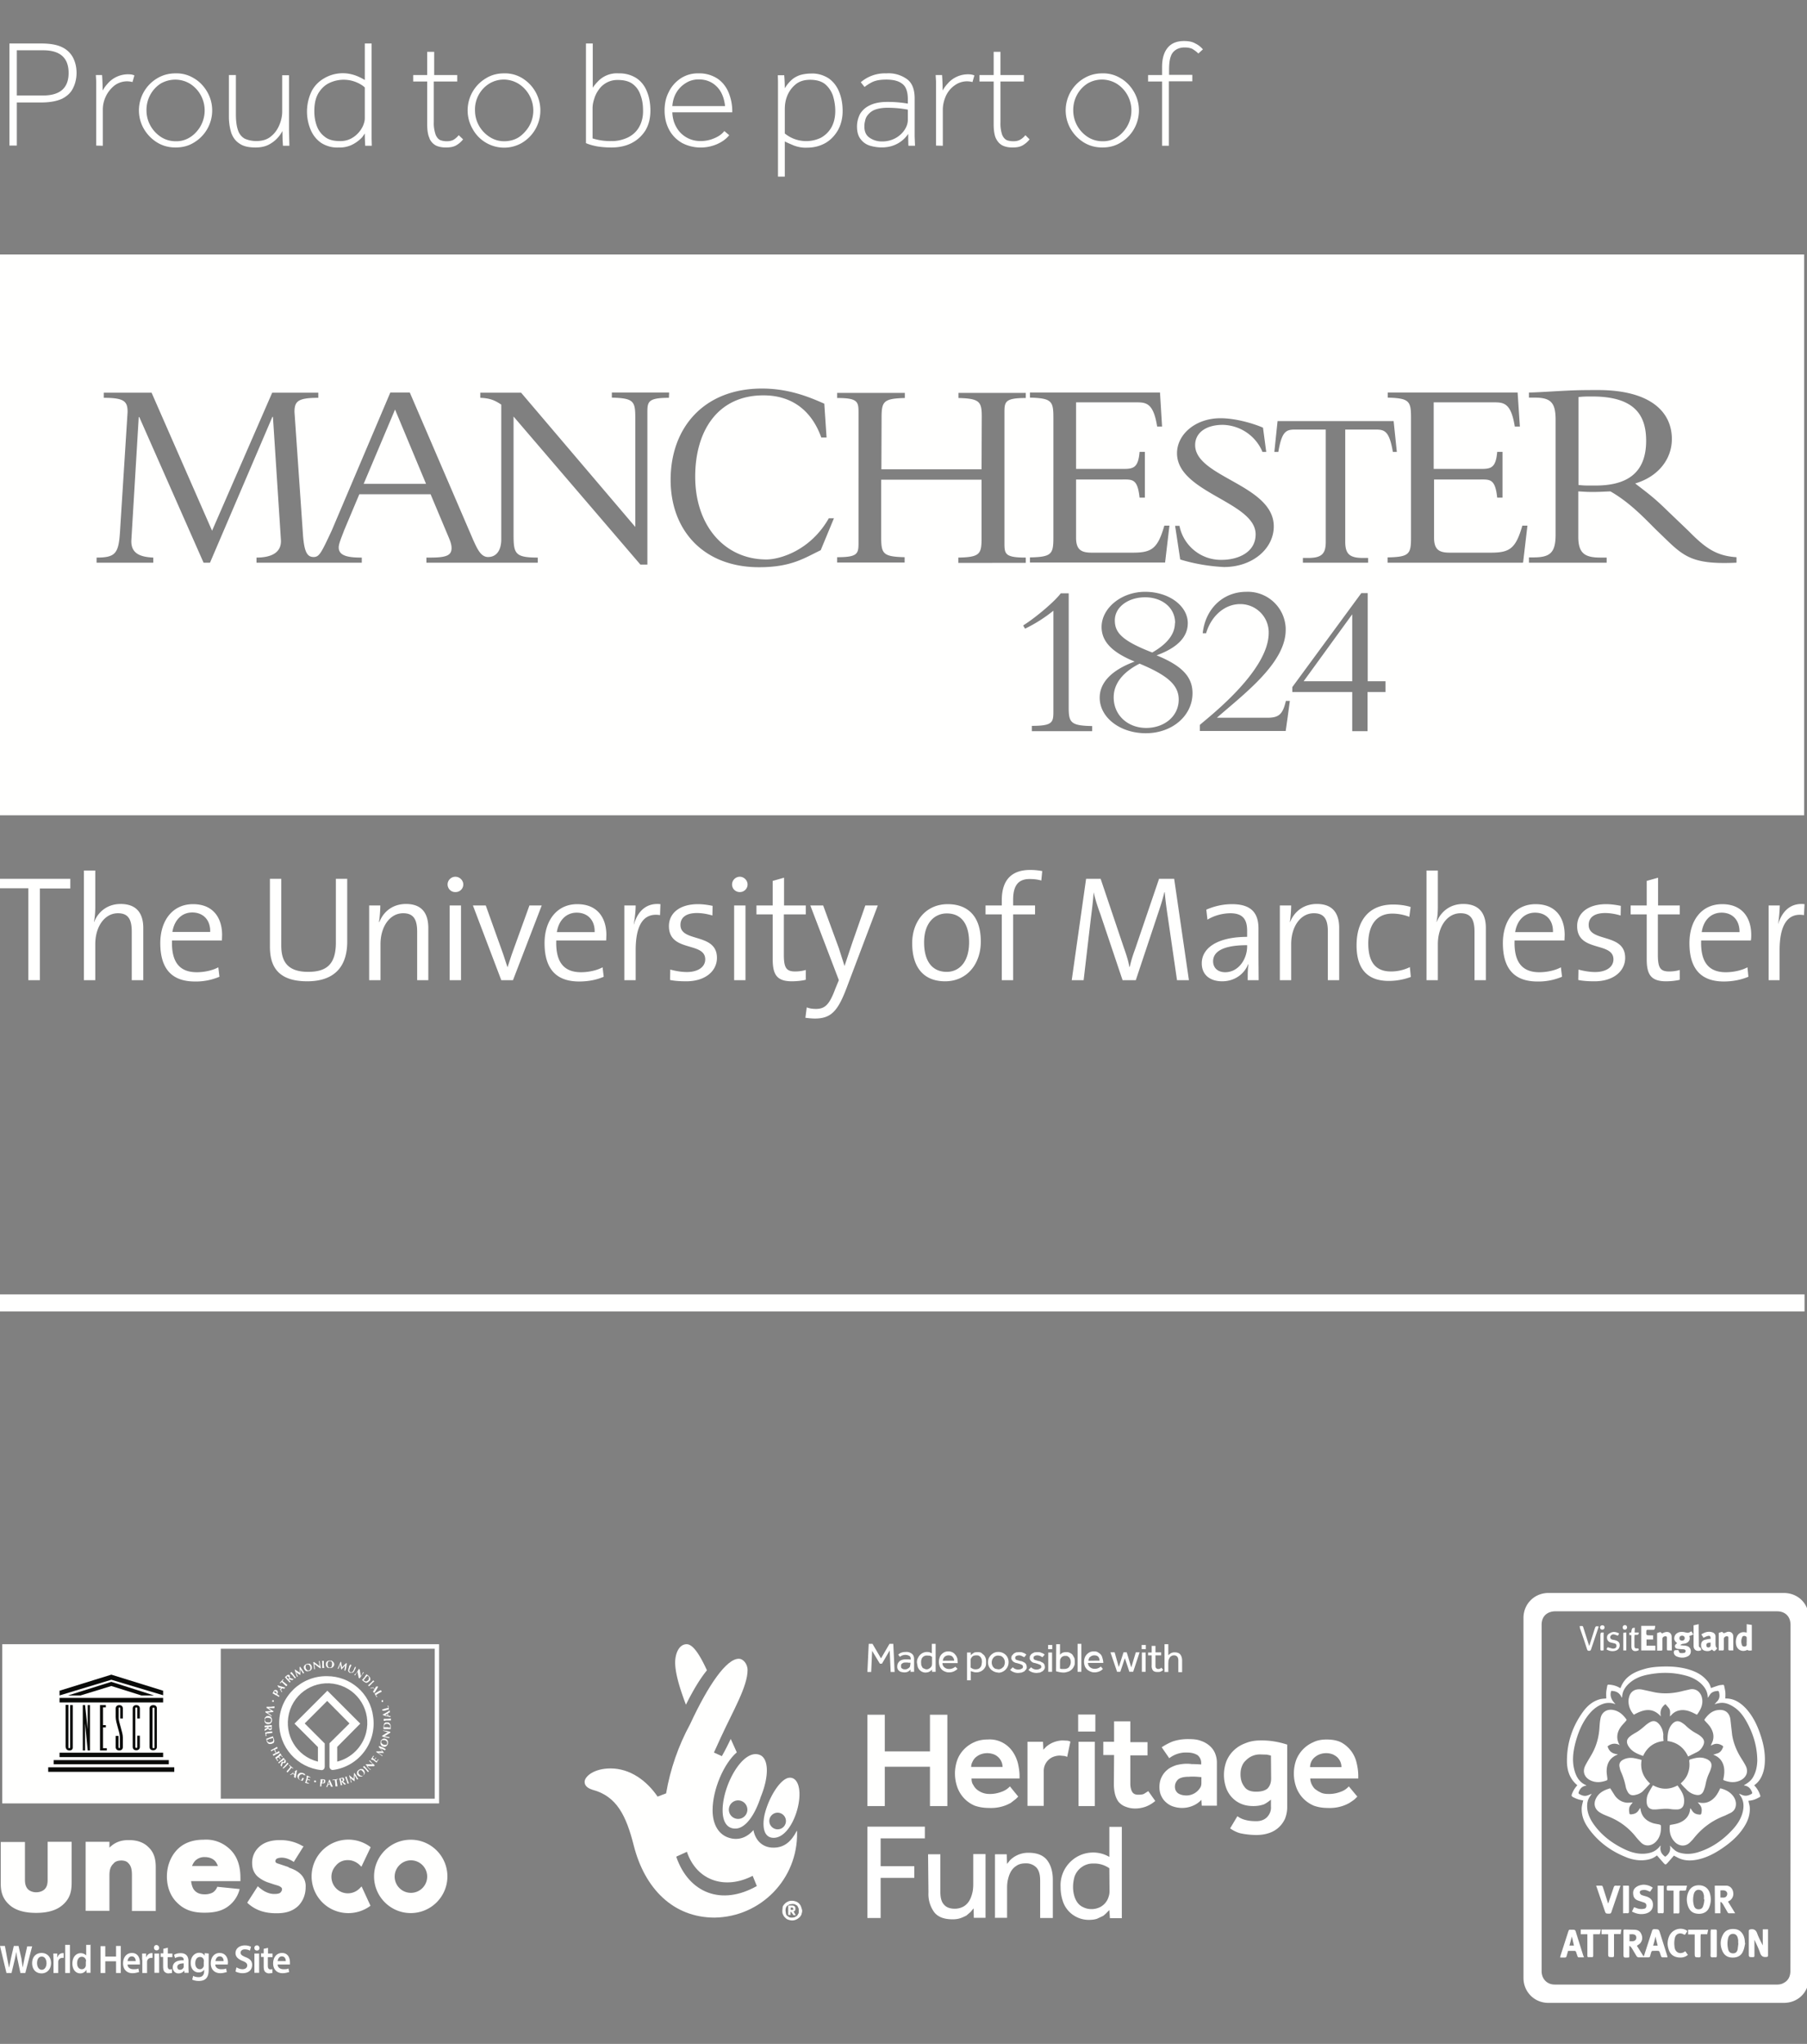
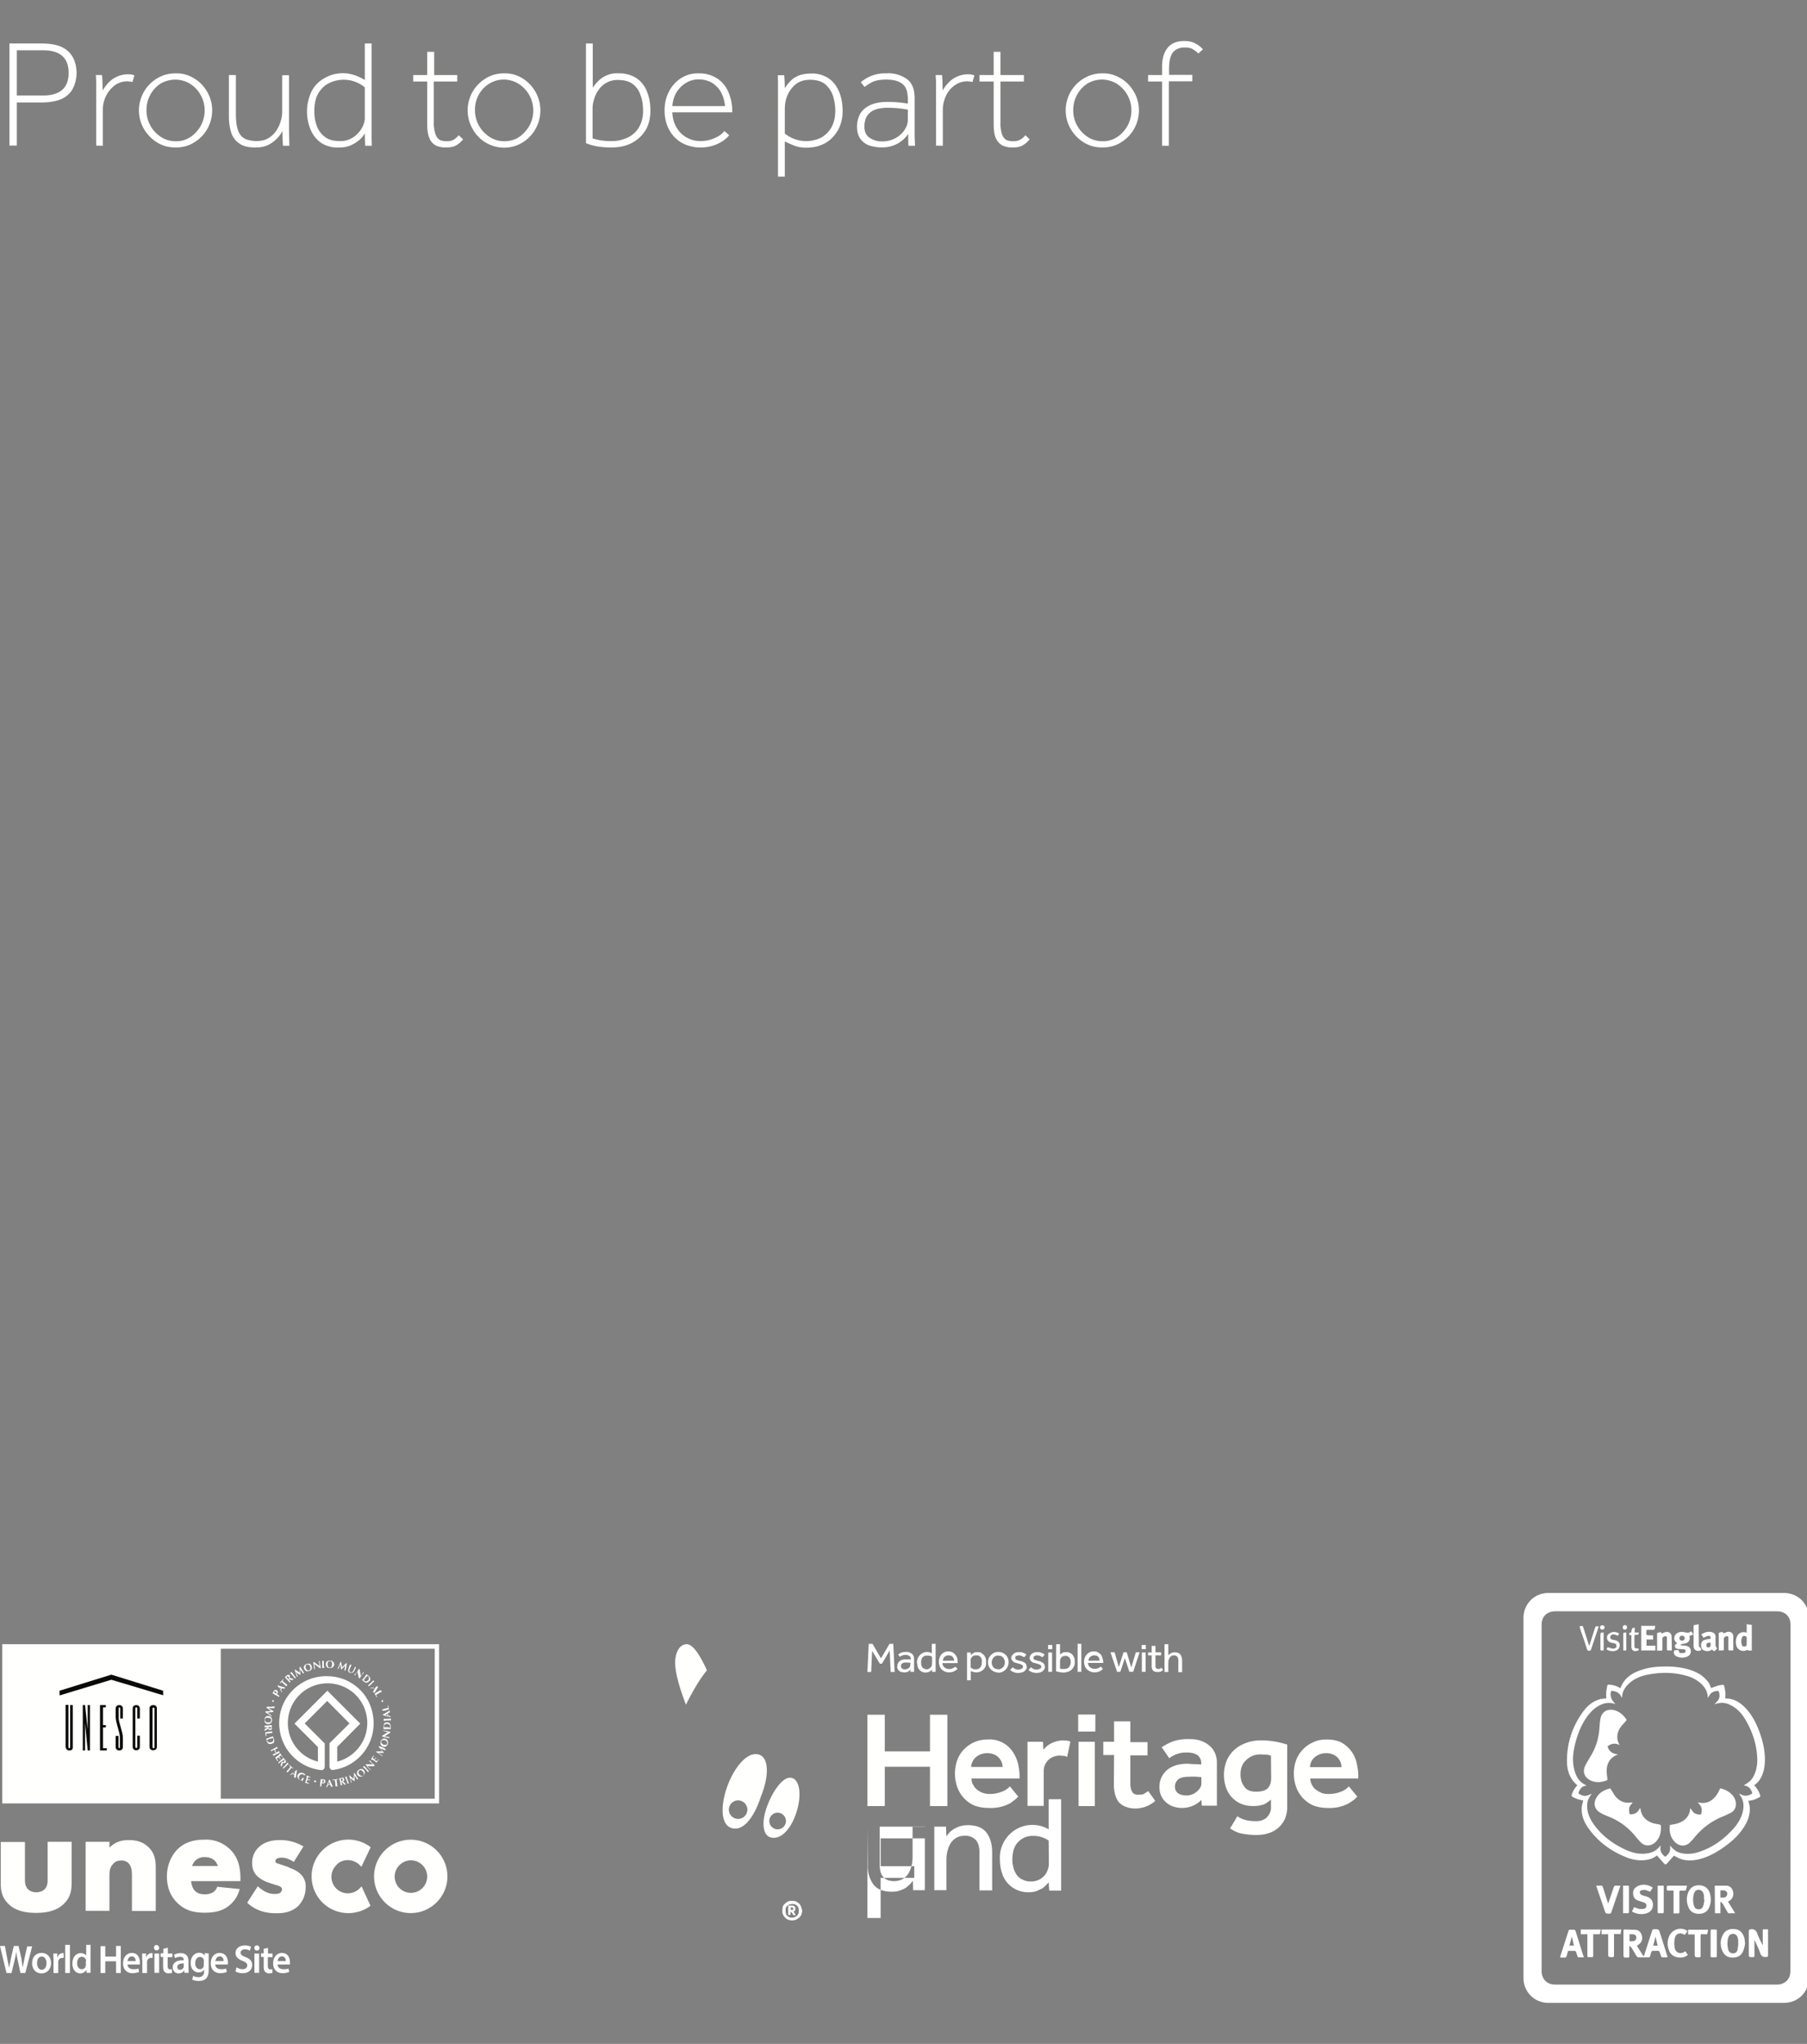
<svg xmlns="http://www.w3.org/2000/svg" viewBox="0 0 956 1081">
  <rect x="0" y="0" width="956" height="1081" fill="#808080" stroke="none" />
  <g fill-rule="evenodd">
    <g fill="#fffffe">
-       <path d="M-1 693.6h955.7v-9H-1v9zm622.7-364.1c0-8.3-7.1-13.6-15.9-13.6-8.7 0-16 5-16 12.2 0 6.3 3.5 10.7 19.8 17 7-4 12-9.1 12-15.6m-429.2-73.6h33L209 216.6l-16.6 39.3m523 104.4v-35.4l-25.7 35.4h25.8M602.9 351c-8.5 4.3-13.7 10.3-13.7 17.8 0 9.7 7.7 16.2 17.2 16.2s17.2-6.1 17.2-15c0-7.8-6.1-12.9-20.7-19m239.5-141.3c-2.8 0-4.7 0-7.3.3v46.5c3.5.4 5.7.3 9 .3 16.2 0 26.8-6.2 26.8-23.7 0-13.5-6.1-23.4-28.5-23.4M-.5 431.2h955V134.6H-.5v296.6zm623.2-191.5c0-9.9 9.7-18.5 23-18.5 8.4 0 18 3 22.5 5l1.7 12.8h-2c-3.5-8.5-11.8-14.1-21-14.3-8.6 0-14.6 4-14.6 10.7 0 17 41.6 21 41.6 43 0 11.7-11.1 21.5-26.4 21.5-7.8-.4-15.6-1.7-23.1-4l-2.7-17.8h2.3c2.1 10.6 11.5 18.2 22.3 18 8.8 0 18-4 18-13.5 0-17.2-41.6-22-41.6-42.9h0zm-77.8 55.1c11.6-.2 12.4-1.8 12.4-10.6V221c0-8.8-.8-10.4-12.4-10.7v-2.7h68.8l1.1 18h-2.6c-1.9-12-5.5-12.8-10.6-12.8h-32.3V248h25.2c5.2 0 7.7-.7 8.4-9h2.8v24.2h-2.8c-1.1-10.3-3.9-9.6-9.8-9.6h-23.8v30.8c0 6.6 3 7.9 8.4 7.9h21.6c10 0 13.2-2.1 16.7-14.3h2.7l-2.3 19.5h-71.5v-2.7h0zm-191-84.4c-10.9 0-11.4 2-11.4 7.5v80.7h-3.7l-67.1-78.3v62c0 10.4.5 12.6 12.8 12.6v2.7h-58.9v-2.7h2c8.2 0 11.3-1 11.3-5 0-2.3-1-4.4-1.6-5.9l-9.5-22.6h-37.7l-8 19c-1 2.8-2.9 7-2.9 9.1 0 4 3.8 5.4 11.7 5.4h.5v2.7h-55.7v-2.7c6.8 0 13.5-2 12.9-9.6l-4.2-64.8h-.3l-33 77.1h-3.4l-34-77h-.3l-3.9 65c-.4 7.4 5.1 9 11.6 9.3v2.7h-30v-2.7c10.5 0 11.8-2.4 12.5-15.5l3.9-61.5c0-5.6-1.7-7.5-12.6-7.5v-2.7h25.3l32 73 31.8-73h24.4v2.7c-10.9 0-12.6 1.9-12.6 7.5l4.4 63.6c.6 9.8 2 13.1 5.7 13.1 3 0 4-2 9.6-14l31-73h10.3l33.6 78.1c2.1 4.6 4 8.9 7.8 8.9 4.8 0 7-4 7-9.4V214c-3.4-2.3-6-3.4-11.1-3.6v-2.7h21.6l60.4 71V221c0-8.8-.8-10.4-12.4-10.7v-2.7H354l-.1 2.8h0zm80.3 80.6c-8.6 4.1-15.5 9-32.6 9-29.3 0-46.8-19.4-46.8-46.2 0-28 18-48.3 48.3-48.3 15.1 0 26.3 5.1 33 8l1.2 17.9h-2.8c-4.8-13.5-14.8-22.3-30.6-22.3-24.1 0-36.1 18.7-36.1 43 0 26.2 15.8 43.8 37.7 43.8 6.6 0 23-4.3 33-21.8h2.7l-7 16.9h0zm32-37.3V284c0 8.9.9 10.4 12.4 10.7v2.8h-35.7v-2.8c10.8 0 11.3-1.8 11.3-7.5V218c0-5.6-.5-7.5-11.3-7.5v-2.7h35.8v2.7c-11.5.3-12.3 1.9-12.3 10.7l-.1 27h53l.1-28.2c0-7.7-1.4-9.2-12.3-9.5v-2.7h35.6v2.7c-10.8 0-11.3 1.9-11.3 7.5v69.4c0 5.7.5 7.5 11.3 7.5v2.8H507v-2.8c10.9-.2 12.2-1.7 12.3-9.2v-32h-53.1 0zm111.6 133h-31.9v-2.8c10.9 0 11.4-1.8 11.4-7.5V323c-4.6 3.7-9.6 6.9-15 9.5l-1-1.7c7-4.4 17-13 19.9-17h4.2V375c.1 7.3 1.5 8.8 12.4 9v2.7h0zm28.4 1.1c-13.6 0-24.4-8.3-24.4-18.8 0-8 6.3-14.6 18.5-19.1-11.8-4.8-17.5-10.5-17.5-18.3 0-10 10.5-18.6 23-18.6 12.6 0 22.6 7.4 22.6 16.6 0 7.3-5.5 13-16.5 17 13.2 5.4 19 11.2 19 20 0 12-10.8 21.2-24.7 21.2h0zm75-8.2l-1 7h-45.4v-3.2c3-2.9 36.4-28 36.4-48.6.2-8.3-6.4-15.1-14.7-15.3h-.4c-8.1 0-15.3 6.2-18 15.4h-1.8c1.4-13 10.8-21.9 23.1-21.9 11-.4 20.3 8.1 20.8 19.2v1c0 17.4-22 33.8-36.4 46.4H671c5.7-.1 7.7-2 9.3-8.9h2.1l-1.2 8.9h0zm51.7-13.6h-9.4v20.7h-8.1V366h-31.7v-2.6l36.5-49.7h3.4v46.6h9.4v5.7h-.1zm-5-138.8h-16.2v59.3c0 6.4 2.2 8.6 9.4 8.6h2.7v2.5h-34.5v-2.5h2.7c7.3 0 9.4-2.2 9.4-8.6v-59.3h-16.5c-4.7 0-6.8 1.3-8.6 11.8h-2.1l1.7-16.3h61.4L739 239h-2.1c-1.8-10.4-4-11.8-8.7-11.8h-.3zm77.7 70.4h-71.5v-2.8c11.6-.2 12.4-1.8 12.4-10.6V221c0-8.8-.8-10.4-12.3-10.7v-2.7h68.7l1.2 18h-2.7c-1.9-12-5.5-12.8-10.6-12.8h-32.3V248h25.3c5.1 0 7.6-.7 8.3-9h2.8v24.2h-2.8c-1.1-10.3-3.9-9.6-9.8-9.6h-23.6v30.8c0 6.6 3 7.9 8.4 7.9h21.6c10 0 13.2-2.1 16.7-14.3h2.7l-2.3 19.5-.2.1zm113 0c-25.4 1.2-28.5-4.1-41.7-16.7-5.2-5-13.8-14.7-24.9-21-3.4.1-5.7.3-9.6.3-3.2 0-5-.2-7.4-.3v24c0 8.8 3.5 11 11.7 11h3.3v2.7h-41.1v-2.8h2.4c8.6 0 11.7-2.3 11.7-12V222c0-9-2.5-11.7-11-11.7h-3.1v-2.7c3.4 0 12.3-.6 18.3-.9s8.8-.4 18.3-.4c26.9 0 39 11 39 25.9 0 10.9-7.5 20-19.4 23.5 5.4 4.2 9.7 7.2 16.6 14l11.5 11c8.5 8.6 14.3 13.3 25.5 14v2.8l-.1.1zM-1 464.8v5h16v48.6h6.1v-48.5h16.1v-5.1H-1m70.7 53.6v-25.6c0-6.2-1.6-9.8-7.3-9.8-7 0-12 7-12 16.4v19h-6v-58h6v19.3c0 2.7-.2 5.3-.7 7.9h.1c2.3-5.7 7.3-9.5 14-9.5 9.1 0 12 5.7 12 12.7v27.6h-6.1m47.7-21H91c-.4 11.8 4.3 16.8 13.1 16.8 4.1 0 8.5-1 11.4-2.6l.6 5c-4.1 1.7-8.5 2.6-13 2.5-12 0-18.3-6.5-18.3-20.3 0-11.8 6.4-20.6 17.3-20.6s15.4 7.5 15.4 16.3l-.1 2.9m-15.7-14.8c-5.5 0-9.5 4-10.5 10.3h20c.2-6.1-3.5-10.3-9.5-10.3m60.8 36.4c-16.6 0-19.7-9.2-19.7-18.4v-35.8h6V500c0 7.7 2.6 14 14.2 14 9.8 0 14.7-4 14.7-15.5v-33.7h6V498c0 13.8-7.3 21-21.2 21m58.2-.6v-25.6c0-6.2-1.7-9.8-7.4-9.8-7 0-12 7-12 16.4v19h-6v-39.5h5.9c0 2.6-.3 6.4-.7 8.7l.2.1c2.2-5.7 7.2-9.6 14.1-9.6 9 0 11.8 5.7 11.8 12.7v27.6h-5.9m20.2-46.6c-2.2.1-4-1.7-4.1-3.9v-.1c0-2.3 1.9-4.1 4.1-4.1 2.3 0 4.2 1.9 4.2 4.1s-1.8 4-4 4h-.2zm-3 46.6h6v-39.5h-6v39.5zm33.5 0h-6.2l-15-39.5h6.8l9.2 25.7 2.3 7 2.2-6.7 9.4-26h6.5l-15.2 39.5m49.3-21h-26.4c-.4 11.8 4.3 16.8 13.1 16.8 4.1 0 8.5-1 11.4-2.6l.6 5c-3.7 1.6-8 2.5-13 2.5-12 0-18.3-6.5-18.3-20.3 0-11.8 6.4-20.6 17.3-20.6s15.4 7.5 15.4 16.3l-.1 2.9m-15.6-14.7c-5.5 0-9.5 4-10.5 10.3h20c.2-6.1-3.5-10.3-9.5-10.3m44.1 1.3c-8.8-1.4-12.9 5.3-12.9 18.6v15.8h-6v-39.5h6c0 2.6-.4 6.5-1 10h.1c1.6-5.8 5.7-11.6 14-10.7l-.2 5.8m13.6 35c-3 0-6-.2-8.3-.7l.1-5.5c2.6.7 5.7 1.3 8.8 1.3 5.8 0 9.7-2.6 9.7-6.7 0-9.5-19.2-3.6-19.2-17.6 0-6.6 5.4-11.6 15.4-11.6 2.5 0 5.3.4 7.7.9l-.1 5.1c-2.7-.8-5.5-1.3-8.2-1.3-5.8 0-8.7 2.4-8.7 6.3 0 9.4 19.3 4 19.3 17.4 0 7-6.2 12.5-16.5 12.4m28.7-47.2c-2.2.1-4.1-1.6-4.2-3.8v-.2c0-2.3 1.9-4.1 4.1-4.1s4.1 1.9 4.1 4.1-1.8 4-4 4h0zm-3 46.6h5.9v-39.5h-6v39.5h.1zm30.5.6c-8 0-10.2-3.5-10.2-11.7v-23.7h-8.6v-4.7h8.6v-13l6-1.7v14.7h11.5v4.7h-11.6v21.3c0 7 1.3 8.9 6 8.9 2 0 4-.3 5.6-.8v5.2c-2 .5-4.9.8-7.3.8m28.9 3.5c-4.6 12.1-8.1 16.2-16.8 16.2-1.4 0-3.4-.2-5-.4l.7-5.5c1.6.6 3.1.8 4.9.8 4.7 0 7.1-2.2 10.2-10.6l1.9-4.6-15.1-39.5h6.8l8.3 22.6 3 9.4 4-12 7-20h6.6l-16.5 43.6M500 519c-10.5 0-17.4-6.4-17.4-20.2 0-11.2 7-20.6 18.8-20.6 9.6 0 17.5 5.3 17.5 19.8 0 11.7-7.2 21-18.9 21m.9-35.9c-6.2 0-12 4.7-12 15.3 0 10 4.3 15.6 12 15.6 6.2 0 11.8-4.8 11.8-15.6 0-9.6-4-15.3-11.8-15.3m50-17.4c-2-.6-4.1-.8-6.2-.8-6 0-8.7 3.5-8.7 11v3h11.6v4.7H536v34.8h-6v-34.8h-8.6v-4.7h8.6v-2.8c0-11 5.5-16 15-16 2.2 0 4.3.2 6.4.6l-.5 5m71.8 52.7l-4.8-33c-.7-4.5-1.3-9-1.7-13.5h-.2c-.7 3-1.6 6-2.6 9l-12.5 37.5h-7l-11.8-35.1c-1.4-3.7-2.6-7.5-3.5-11.4-.3 4.3-.8 8.6-1.5 14l-3.8 32.5H567l7.6-53.6h7.7l12.2 36.2c1.4 3.9 2.5 7.4 3 10.4h.2c.8-3.7 1.6-6 3-9.9l12.5-36.7h8l7.8 53.6h-6.3m37.4 0c0-3 0-6 .4-8.4h-.2c-1.9 5-7 9-13.7 9-6.3 0-10.8-3.3-10.8-9.5 0-8.3 8.6-14 24-14v-3.2c0-6-2.2-9.3-9-9.3-4.2.1-8.4 1.2-12 3.4l-.6-5.3c3.7-1.6 8.3-2.9 13.6-2.9 10.9 0 14 5.4 14 12.9v15.4l.1 11.9h-5.8zm-.3-18.5c-14.9 0-18 4.6-18 8.5 0 3.5 2.5 5.8 6.4 5.8 7 0 11.6-6.9 11.6-13.7v-.6h0zm42.7 18.5v-25.6c0-6.2-1.6-9.8-7.4-9.8-7 0-12 7-12 16.4v19h-6v-39.5h6c0 2.6-.3 6.4-.7 8.7l.1.1c2.3-5.7 7.3-9.6 14.2-9.6 9 0 11.8 5.7 11.8 12.7v27.6h-6m32.2.4c-8.8 0-17-3.9-17-18.8 0-13 6.4-21.6 19.3-21.6 3.2 0 6.5.4 9.3 1.3l-.7 5.2c-2.6-1-5.7-1.7-9-1.7-8.5 0-12.7 6.3-12.7 15.8 0 8 2.5 14.8 12 14.8a22.91 22.91 0 0 0 10-2.3l.5 5.2a33.59 33.59 0 0 1-11.7 2.1m45.4-.4v-25.6c0-6.2-1.7-9.8-7.4-9.8-7 0-12 7-12 16.4v19h-6v-58h6v19.3c0 2.7-.2 5.3-.7 7.9h.1c2.3-5.7 7.3-9.5 14-9.5 9.1 0 12 5.7 12 12.7v27.6h-6m47.6-21h-26.4c-.4 11.8 4.3 16.8 13.1 16.8 4.1 0 8.5-1 11.4-2.6l.6 5c-4.1 1.7-8.5 2.6-13 2.5-12 0-18.3-6.5-18.3-20.3 0-11.8 6.4-20.6 17.3-20.6 11 0 15.4 7.5 15.4 16.3l-.1 2.9m-15.6-14.7c-5.5 0-9.5 4-10.5 10.3h20c.2-6.1-3.4-10.3-9.5-10.3m31.2 36.3c-3 0-6-.2-8.3-.7l.1-5.5c2.6.7 5.8 1.3 8.8 1.3 5.8 0 9.7-2.6 9.7-6.7 0-9.5-19.2-3.6-19.2-17.6 0-6.6 5.4-11.6 15.4-11.6 2.5 0 5.3.4 7.7.9l-.1 5.1c-2.7-.8-5.5-1.3-8.2-1.3-5.8 0-8.7 2.4-8.7 6.3 0 9.4 19.3 4 19.3 17.4 0 7-6.2 12.5-16.5 12.4m38.2 0c-8 0-10.3-3.5-10.3-11.7v-23.7h-8.5v-4.7h8.5v-13l6-1.7v14.7h11.5v4.7h-11.6v21.3c0 7 1.3 8.9 6 8.9 2 0 4-.3 5.6-.8v5.2c-2 .5-4.9.8-7.2.8m44.8-21.6H900c-.4 11.8 4.3 16.8 13 16.8 4.2 0 8.5-1 11.5-2.6l.5 5c-4.1 1.7-8.5 2.5-13 2.5-11.9 0-18.2-6.5-18.2-20.3 0-11.8 6.3-20.6 17.3-20.6 10.9 0 15.4 7.5 15.4 16.3 0 .7 0 1.7-.2 2.9m-15.5-14.7c-5.6 0-9.6 4-10.5 10.3h20c.1-6.1-3.5-10.3-9.5-10.3m43.6 1.3c-8.7-1.4-12.9 5.3-12.9 18.6v15.8h-5.8v-39.5h5.9c-.1 3.4-.4 6.7-.9 10 1.7-5.8 5.8-11.6 14-10.7l-.3 5.8" />
      <path d="M8.9 77V54.2h12.8c4.7 0 8.4-.7 11.2-2 2.7-1.4 4.7-3.3 5.8-5.7 1.2-2.4 1.8-5.2 1.8-7.9 0-3-.6-5.6-1.8-8a12.58 12.58 0 0 0-5.8-5.6c-2.8-1.4-6.5-2-11.2-2H5v54h4-.1zm0-50.4h14c8.9 0 13.4 4 13.4 12 0 7.9-4.5 11.9-13.5 11.9H8.9V26.6zm45.5 50.5V58c0-5 2.3-9.7 6.2-12.8a11.08 11.08 0 0 1 9.5-1.8l1-3.5c-.8-.4-1.8-.6-3-.6-4.3-.1-8.4 1.7-11.2 5-1.2 1.3-2 2.5-2.6 3.6a112.33 112.33 0 0 0-.3-8.2h-3.3l.2 3.3v34l3.5.1h0zm48.2-1.7c9.4-5.6 12.5-17.8 6.8-27.2-1.7-2.8-4-5.2-6.8-6.8a17.48 17.48 0 0 0-9.7-2.6c-3.5 0-6.7.8-9.7 2.6-9.3 5.5-12.5 17.5-7 26.9 1.8 3 4.1 5.3 7 7.1 3 1.8 6.2 2.6 9.7 2.6 3.6 0 6.8-.8 9.7-2.6zm-17.5-3c-4.7-3.1-7.6-8.3-7.6-14-.1-5.7 2.7-11.1 7.5-14.2 4.9-2.8 10.9-2.8 15.7.2 7.8 5.1 9.9 15.5 4.8 23.3-1.3 1.9-2.9 3.6-4.8 4.8-2.3 1.5-5 2.3-7.8 2.2-2.8 0-5.5-.8-7.8-2.3zm37.3-2c.9 2.4 2.3 4.3 4.4 5.6 2 1.4 4.8 2 8.4 2 2.8 0 5.1-.5 7-1.5a16.69 16.69 0 0 0 7.2-7.2l.1 4.5.2 3.3h3.4l-.2-8V39.8h-3.6V59c0 2.3-.5 4.7-1.5 7.1s-2.5 4.5-4.4 6c-2 1.7-4.6 2.5-7.8 2.5-2.1 0-4.1-.4-6-1.2-1.7-.9-3-2.5-3.6-4.3-.8-2.1-1.2-5-1.2-8.7V39.7h-3.7v22c0 3.3.5 6.2 1.3 8.7zm74.2 2.8V23H193v19.3c-2.2-1.3-4.5-2.4-7-3-4.8-1.2-10-.5-14.3 2-2.9 1.6-5.3 4-6.8 6.9a24.79 24.79 0 0 0-.6 20.3c1.2 2.9 3 5.2 5.5 7 2.8 1.8 6.1 2.7 9.4 2.5 2.2.1 4.3-.3 6.3-1.1 2.3-1 4.4-2.5 6.1-4.3l1.4-2c0 2.2.1 4.3.2 6.5h3.5l-.1-3.9h0zm-4.4-7c-1.3 3.1-3.7 5.7-6.7 7.2-1.8.9-3.9 1.3-5.9 1.2-3.2 0-5.8-.7-7.7-2.2-2-1.5-3.4-3.4-4.3-5.8-.9-2.5-1.3-5-1.3-7.8 0-4 .7-7.1 2.2-9.6 1.5-2.4 3.4-4.2 5.7-5.3 5.7-2.7 12.3-2.2 17.5 1.3.5.4 1 .7 1.3 1.1v16.3c0 1.1-.3 2.3-.8 3.6h0zm35 7c.8 1.8 2 3 3.5 3.8 1.5.7 3.3 1 5.2 1 2.2 0 4-.3 5.4-1.1s2.7-1.9 3.7-3.2l-2.3-2.2c-1 1.2-2 2-2.9 2.5-1 .5-2.1.7-3.5.7-1.2 0-2.3-.2-3.4-.6-1-.5-1.8-1.4-2.4-2.8-.7-2.1-1.1-4.4-1-6.6V43.1h12.4v-3.4h-12.2V27.4H226v12.3h-7.4v3.4h7.4v22.5c0 3.3.4 5.9 1.3 7.6h-.1zm49.2 2.2c9.4-5.8 12.3-18.1 6.5-27.5-1.6-2.6-3.8-4.8-6.5-6.5a17.48 17.48 0 0 0-9.7-2.6c-3.5 0-6.7.8-9.6 2.6-9.3 5.5-12.5 17.5-7 26.9 5.1 9.2 16.7 12.5 25.8 7.4.2-.1.3-.2.5-.3h0zm-17.4-3c-4.8-3.1-7.7-8.3-7.7-14-.2-5.7 2.7-11.2 7.6-14.2 4.8-2.9 10.8-2.8 15.6.2 7.8 5.1 10 15.5 4.9 23.2-1.3 1.9-2.9 3.6-4.8 4.9-2.3 1.5-5 2.2-7.9 2.2-2.8 0-5.4-.8-7.7-2.3zm56.8 5c2.4.4 5 .6 7.6.6 4 0 7.4-.7 10.5-2.2 3.2-1.6 5.6-3.8 7.5-6.7 1.8-3 2.7-6.5 2.7-10.6 0-3.7-.6-7.1-1.8-10-1.1-2.9-3-5.4-5.5-7.1-2.8-1.8-6.1-2.7-9.5-2.6-4.1-.3-8.2 1.3-11 4.3-1 1-1.9 2.1-2.7 3.3V23H310v52.7c1.8.8 3.8 1.3 5.8 1.7h0zm-1.4-25.2c.5-1.7 1.3-3.3 2.4-4.8a11.94 11.94 0 0 1 10.1-5.1c3.3 0 5.9.7 7.8 2.1 2 1.5 3.4 3.5 4.2 6 .9 2.4 1.3 5 1.3 8 .1 3.1-.6 6.3-2.2 9-1.4 2.4-3.5 4.2-6 5.4-2.7 1.2-5.6 1.9-8.5 1.8-3.4.1-6.8-.4-10-1.4v-16c0-1.6.3-3.2.9-5h0zm63.3 21a17.84 17.84 0 0 1-7 1.4c-5.4.1-10.5-2.8-13-7.6-1.3-2.3-1.9-4.9-2-7.6h31.7a25.72 25.72 0 0 0-2.3-11.3c-1.4-2.9-3.5-5.4-6.3-7s-6-2.4-9.2-2.3a16.51 16.51 0 0 0-9.4 2.6c-2.7 1.8-4.9 4.2-6.3 7.1-1.6 3-2.3 6.3-2.3 9.9 0 3.8.8 7.2 2.4 10.2s3.9 5.3 6.8 7c5.7 3 12.5 3.2 18.4.7 2.8-1.2 5-2.8 6.6-4.8l-2.6-2.2c-1.2 1.6-3 2.9-5.5 3.9h0zm-20-24c1.2-2.1 2.9-3.9 5-5.2 2-1.3 4.3-2 7-2 3.8 0 7 1.3 9.4 3.7 2.5 2.4 4 5.9 4.5 10.4h-27.9c.2-2.6.9-5 2-6.9h0zm57.5 44V74.8c1.3.7 3 1.4 4.9 2.2 2.2.8 4.5 1.2 6.8 1.1 3.6 0 6.8-.8 9.7-2.4 2.8-1.6 5-3.9 6.7-6.8 1.6-2.9 2.5-6.3 2.5-10.2 0-3.7-.6-7-1.8-10s-3-5.4-5.5-7.2c-2.8-1.8-6.1-2.8-9.5-2.6-2 0-4.1.3-6 .9-1.6.6-3 1.4-4 2.3-1.5 1.3-2.8 2.9-3.8 4.6 0-2.3-.1-4.6-.3-6.9h-3.4l.1 3.3v50.3h3.6v-.2zm.2-38.4c.5-3.8 2.3-7.4 5.2-9.9 2-1.8 4.7-2.7 8-2.7 3.2 0 5.8.7 7.8 2.2 1.9 1.6 3.3 3.6 4.2 6 .8 2.6 1.3 5.3 1.3 8.2 0 3.5-.7 6.3-2 8.7-1.3 2.3-3.2 4.2-5.5 5.5-6.3 3.1-13.8 2.2-19.2-2.2V58.9c0-1.4 0-2.8.2-4.1zm68.6 20l-.1-2.5V52.1c0-4.8-1.3-8.2-4-10.2-3.2-2.3-7.1-3.4-11-3.1a19.57 19.57 0 0 0-13.5 4.7l2 2.5c1-.8 2.3-1.7 4.1-2.6 1.9-.9 4.3-1.3 7.4-1.3 3.7 0 6.5.7 8.4 2.2 2 1.4 3 4.2 3 8.3v2.2c-3.5-.6-7.1-.9-10.7-.9-3.9 0-7 .6-9.4 1.8-2.2 1-4 2.6-5.2 4.6-1 2-1.6 4.2-1.6 6.6 0 3 .7 5.2 2 6.8 1.3 1.7 3 2.8 5 3.4 3.5 1 7.2 1.2 10.8.3 3.8-1 7.1-3.3 9.3-6.6 0 2.1 0 4.2.1 6.3h3.5l-.1-2.3h0zm-5.5-6c-2.6 3.8-7 6-11.6 6-2.5.1-4.9-.6-6.9-2-1.8-1.2-2.7-3.2-2.7-5.9 0-.9.1-2 .4-3a6.38 6.38 0 0 1 1.6-3.3c1-1.2 2.3-2.1 3.7-2.6 1.6-.6 3.8-1 6.5-1 3.6 0 7.2.3 10.8 1v5.3c0 1.9-.6 3.7-1.8 5.5h0zm20.3 8.3V58c0-2.5.6-4.9 1.6-7.2 1-2.2 2.6-4.2 4.6-5.6a11.08 11.08 0 0 1 9.5-1.8l1-3.5c-.9-.4-2-.6-3-.6-4.3-.1-8.4 1.7-11.2 5-1.2 1.3-2 2.5-2.6 3.6a112.33 112.33 0 0 0-.3-8.2H495l.2 3.3v34l3.6.1h0zm28.1-3.9c.9 1.8 2 3 3.6 3.8 1.5.7 3.2 1 5.1 1 2.3 0 4-.3 5.4-1.1s2.7-1.9 3.7-3.2l-2.2-2.2c-1 1.2-2 2-3 2.5s-2 .7-3.4.7c-1.3 0-2.5-.2-3.5-.6-1-.5-1.8-1.4-2.4-2.8-.7-2.1-1-4.4-.9-6.6V43.1h12.4v-3.4h-12.4V27.4h-3.6v12.3h-7.5v3.4h7.5v22.5c0 3.3.4 5.9 1.2 7.6zm66 2.2c9.4-5.6 12.5-17.8 6.8-27.2-1.7-2.8-4-5.2-6.8-6.8a17.48 17.48 0 0 0-9.7-2.6c-3.5 0-6.7.8-9.7 2.6-9.3 5.5-12.5 17.5-7 26.9 1.8 3 4.1 5.3 7 7.1 3 1.8 6.2 2.6 9.7 2.6 3.6 0 6.8-.8 9.7-2.6zm-17.5-3c-4.7-3.1-7.6-8.3-7.6-14-.1-5.7 2.7-11.1 7.5-14.2a15.03 15.03 0 0 1 15.7.2c7.8 5.1 9.9 15.5 4.8 23.3-1.3 1.9-2.9 3.6-4.8 4.8-2.3 1.5-5 2.3-7.8 2.2-2.8 0-5.5-.8-7.8-2.3h0zm43 4.7V43h12.4v-3.4h-12.3V37c0-3.2.3-5.7 1-7.4.5-1.5 1.6-2.7 3-3.5 1.3-.7 2.7-1 4.2-1s2.8.2 4 .7c1 .6 2.2 1.4 3.3 2.5l2.4-2.2c-1.1-1.3-2.5-2.4-4-3.1-1.7-1-3.7-1.3-6-1.3-3.7 0-6.6 1.1-8.6 3.5s-3 5.8-3 10.2v4.3h-7.4v3.4h7.4v34h3.7-.1z" />
      <path d="M3.4 1043.4L0 1029.2h2.6l1.2 6.5 1 5 1-5 1.5-6.5h2.5l1.5 6.5.7 4.9 1-5 1.4-6.2H17l-3.6 14.1h-2.6l-1.4-6.7c-.4-1.6-.6-2.9-.7-4.5l-1 4.5-1.6 6.7H3.4m23.6-5.3c0 3.7-2.5 5.5-5 5.5-2.9 0-5-2-5-5.4s2.1-5.4 5-5.4c3 0 5 2.2 5 5.3m-7.4 0c0 2.1 1 3.6 2.5 3.6s2.5-1.5 2.5-3.5c0-1.6-.7-3.5-2.5-3.5s-2.5 1.7-2.5 3.5m8.7-1.9l-.1-3.2h2.1v1.9h.2c.3-1.2 1.4-2.1 2.6-2.1h.6v2.5H33c-1.2 0-2 .7-2.2 1.9v6.1h-2.5v-7.1m6.2 7.1H37v-14.9h-2.5v14.9zm13.4-15v14.9h-2.1l-.1-1.6c-.7 1.2-1.9 1.9-3.2 1.9-2.5 0-4.2-2.1-4.2-5.2 0-3.5 2-5.5 4.4-5.5 1.1 0 2.1.4 2.9 1.2v-5.6h2.5v-.1zm-2.4 8.9v-.6c-.2-1.1-1.1-1.9-2.2-1.9-1.6 0-2.5 1.5-2.5 3.4s.9 3.2 2.5 3.2c1 0 1.9-.7 2.1-1.9v-2.2h.1zm10.2-8.2v5.6h5.7v-5.6h2.5v14.3h-2.5v-6.2h-5.7v6.2h-2.5v-14.2h2.5m11.8 9.7c0 1.7 1.5 2.5 3 2.5 1.2 0 2 0 2.7-.4l.4 1.9c-.9.2-2 .6-3.5.6-3.1 0-5-2.1-5-5.2 0-2.9 1.6-5.5 4.7-5.5 3.2 0 4.2 2.7 4.2 5v1.1h-6.5 0zm4.3-1.8c0-1-.5-2.5-2.1-2.5-1.5 0-2.1 1.5-2.2 2.5h4.3zm3.4-.8v-3.2h2.1v1.9h.1c.5-1.4 1.7-2.1 2.7-2.1h.6v2.5H80c-1.2 0-2 .7-2.2 1.9v6.1h-2.5v-7m8.9-6.2c0 .7-.6 1.2-1.2 1.2-.7.1-1.3-.3-1.5-1v-.3c-.1-.7.3-1.3 1-1.5h.4c.8.1 1.3.8 1.3 1.6h0zm-2.5 13.1h2.5v-10.2h-2.5v10.2zm7.1-13.2v3h2.4v1.9h-2.5v4.6c0 1.2.4 1.9 1.2 1.9l1.1-.1v2l-1.9.2c-.9 0-1.6-.4-2.1-.9-.5-.6-.7-1.5-.7-2.9v-4.9H85v-1.9h1.4v-2.4l2.5-.6m8.7 13.3l-.1-1.2c-.7.9-1.7 1.5-3 1.5-1.6.1-3-1.2-3.1-2.9v-.3c0-2.5 2.2-3.9 5.8-3.7v-.2c0-.7-.2-1.7-2-1.7-.9 0-1.8.3-2.6.7l-.5-1.7c.7-.5 2-.9 3.5-.9 3.2 0 4.1 2.1 4.1 4.2v3.7l.1 2.5h-2.2 0zm-.4-5c-1.7 0-3.4.4-3.4 1.9 0 1 .6 1.5 1.4 1.5 1 0 1.7-.6 2-1.4v-2h0zm13.2-5.2v8.7c0 2.1-.5 3.7-1.5 4.6-1 1-2.5 1.2-3.7 1.2s-2.6-.2-3.5-.7l.5-2c.6.4 1.7.7 2.9.7 1.6 0 2.9-.9 2.9-3.1v-.9c-.6 1-1.6 1.5-2.9 1.5-2.5 0-4.2-2-4.2-5 0-3.4 2.1-5.4 4.5-5.4 1.5 0 2.4.7 2.9 1.6v-1.4l2.1.2h0zm-2.5 4.1l-.1-.7c-.2-1-1-1.6-2-1.6-1.4 0-2.5 1.2-2.5 3.4 0 1.7.9 3.1 2.5 3.1.9 0 1.6-.6 2-1.6v-2.5h.1zm6 1.7c0 1.7 1.5 2.5 3 2.5 1.2 0 2 0 2.7-.4l.4 1.9c-.9.2-2 .6-3.4.6-3.2 0-5.1-2.1-5.1-5.2 0-2.9 1.6-5.5 4.7-5.5 3.2 0 4.4 2.7 4.4 5l-.1 1.1h-6.6 0zm4.4-1.8c0-1-.4-2.5-2.1-2.5-1.5 0-2.1 1.5-2.2 2.5h4.3zm6.8 3.3c1 .6 2.1 1 3.2 1 1.6 0 2.5-.9 2.5-2s-.7-1.7-2.5-2.4c-2.2-.9-3.7-2.1-3.7-4.1 0-2.4 2-4.1 5-4.1 1.4 0 2.5.4 3.2.7l-.6 2.1c-.5-.4-1.5-.7-2.7-.7-1.5 0-2.2.9-2.2 1.7 0 1.1.7 1.6 2.6 2.4 2.4.9 3.5 2.1 3.5 4.1 0 2.4-1.6 4.4-5.1 4.4-1.5 0-3-.5-3.7-.9l.5-2.2m12.2-10.2c0 .7-.5 1.3-1.2 1.3h-.3c-.7 0-1.2-.6-1.2-1.2-.1-.7.3-1.3 1-1.5h.3c.8-.1 1.3.6 1.4 1.4zm-2.7 13.1h2.5v-10.2h-2.5v10.2zm7.2-13.2v3h2.4v1.9h-2.5v4.6c0 1.2.4 1.9 1.4 1.9l1-.1v2l-1.7.2a2.99 2.99 0 0 1-2.2-.9c-.5-.6-.7-1.5-.7-2.9v-4.9h-1.4v-1.9h1.4v-2.4l2.3-.5m5.1 8.8c0 1.7 1.5 2.5 3 2.5 1.2 0 2 0 2.7-.4l.4 1.9c-.9.2-2 .6-3.5.6-3.1 0-5-2.1-5-5.2 0-2.9 1.6-5.5 4.7-5.5 3.2 0 4.2 2.7 4.2 5v1.1h-6.5 0zm4.3-1.8c0-1-.4-2.5-2.1-2.5-1.5 0-2.1 1.5-2.2 2.5h4.3zm33-53.4c2.2 0 4.4 1 6 2.5l1 1 4.9-10.3-.6-.5a19.42 19.42 0 0 0-22.4 31.8 19.56 19.56 0 0 0 22.4 0l.5-.4-4.7-10.2-.9.9c-3.3 3.5-8.8 3.7-12.3.4s-3.7-8.8-.4-12.3c1.6-2 4-3 6.5-2.9m33.1-10.8c-10.7 0-19.4 8.7-19.4 19.4s8.7 19.4 19.4 19.4 19.4-8.7 19.4-19.4S228 973 217.3 973m8.7 19.5c0 4.8-3.9 8.6-8.6 8.6-4.8 0-8.6-3.9-8.6-8.6h0c0-4.7 3.9-8.6 8.6-8.6s8.6 3.8 8.6 8.6m-200.8 1.6c0 1.6-.1 3.7-1.7 5.2-1 .9-2.5 1.5-4.4 1.5-1.5 0-3.1-.5-4.2-1.5-1.5-1.5-1.7-3.5-1.7-5.2v-19.9H.4V996c0 3.7.5 7.5 4.1 11 3.2 3.2 8.1 4.7 14.6 4.7s11.3-1.5 14.6-4.7c3.9-3.7 4.2-7.8 4.2-11.7v-21.2H25.2v20m43-20.9c-2.9 0-6.7.4-10.3 4v-3.1H45.3v36.5h12.6v-18.7c0-2 .2-4.5 2.1-6.2.6-.9 2-1.7 4.2-1.7 1.6 0 3 .5 3.7 1.4 1.7 1.6 1.9 4.1 1.9 6.6v18.7h12.6v-22.9c0-3.5-.4-7.5-3.7-10.7-2.5-2.6-6-3.9-10.5-3.9m39.5-.2c-5.7 0-10.5 1.7-13.9 5.2-3.5 3.6-5.5 8.7-5.5 14.3 0 5.5 1.9 10.5 5.5 13.9 4.6 4.6 10 5.2 14.4 5.2 4.7 0 8.3-.7 11.4-2.6 3.4-2.1 5.9-5.4 7-9.2l.2-.7-11.9-1.2-.1.4c-.5 1.1-1.3 2-2.2 2.6-1.3.7-2.8 1-4.2 1-2.4 0-4.1-.6-5.4-2-1.2-1.2-1.7-3.4-1.9-5h26.1v-1.7c0-6.2-1.6-11.1-5.1-14.7-3.8-3.9-9-5.9-14.4-5.5m-6.1 13.9c.4-1 .9-1.9 1.6-2.7 1.4-1.4 3.3-2.1 5.2-2 2 0 3.7.6 5 1.7 1 .9 1.5 2.1 1.9 3h-13.7m51.1.6l-3-1-1.2-.4-2.1-.7c-.6-.4-.7-.7-.7-1 0-.4.2-.9.5-1.2.5-.4 1.6-.7 2.9-.7 2.4 0 4.6 1.2 5.8 1.9l.5.4 5.2-8.3-.6-.2c-3.6-2.1-7.5-3.1-11.9-3.1-4.7 0-8.5 1.2-11.1 3.7-2.4 2.2-3.7 5.3-3.6 8.6 0 2.7.9 5 2.7 6.8 1.7 1.5 3.8 2.7 6 3.4l2.7.9c1.6.5 2.6.7 3.4 1.2.6.4 1 .7 1 1.4s-.4 1.4-1 1.9c-.9.6-2.5.6-3.1.6-1.6 0-3.1-.4-4.5-1.1-1-.4-2.5-1.5-3.7-2.5l-.5-.5-5.6 8.7.5.5c4 3.5 8.7 5.1 14.9 5.1 3.5 0 8.1-.4 11.8-4.1 1.4-1.5 3.7-4.6 3.7-9.7.2-2.7-.9-5.4-3-7.2-1.9-1.7-4-2.5-6-3.2M1.2 953.8h231.1v-84.2H1.2v84.2h0zm115.6-2.5H230V872H116.8v79.4-.1z" />
    </g>
    <g fill="#0a0b09">
-       <path d="M31.5 929.3h54.8V927H31.5v2.3zm-3.1 3.8h60.9v-2.2H28.4v2.2zm-2.9 4h66.7v-2.4H25.5v2.4zm6-36.7h54.8V898H31.5v2.4zm11.1-3.7l16.3-5 15.9 5h6.7l-22.6-7.2-22.9 7.2h6.6" />
      <path d="M58.9 885.7l-27.4 8.5v2.5l27.4-8.3 27.4 8.2v-2.4l-27.4-8.5m-24.1 38.4s0 1.7 2 1.7c1.9 0 1.7-1.7 1.7-1.7v-22.3h-1.4v22.4s0 .4-.5.4-.4-.5-.4-.5v-22.4h-1.5v22.4m9 1.7H45v-14.4l1.4 14.4h1.2v-24h-1.2v12.8L45 901.8h-1.2v24m9.1 0h3.6v-1.2h-2v-11H56v-1.2h-1.5V903H56v-1.2h-3.1v24M74 908.9v-5.4s0-1.7-1.9-1.7-1.9 1.7-1.9 1.7V924s0 1.7 1.9 1.7S74 924 74 924v-6h-1.4v6s0 .5-.5.5c-.4 0-.5-.5-.5-.5v-20.5s0-.5.5-.5.5.5.5.5v5.4H74m9-5.4s.1-1.7-1.9-1.7-2 1.7-2 1.7V924s0 1.7 1.9 1.7c2 0 2-1.7 2-1.7v-20.5zm-1.2 20.6s0 .5-.6.5c-.5 0-.5-.5-.5-.5v-20.5s0-.5.5-.5.5.5.5.5v20.5h.1zm-18.3 0s0 .5-.4.4c-.4 0-.4-.4-.4-.4v-6h-1.5v6s0 1.7 1.9 1.7 1.9-1.7 1.9-1.7v-5.2c0-2.7-2.2-8.1-2.2-10v-5.4s0-.5.4-.5.4.5.4.5v5.4H65v-5.4s0-1.7-1.9-1.7-1.9 1.7-1.9 1.7v4.6c0 3 2.2 8.1 2.2 10.5v5.5" />
    </g>
    <g fill="#fffffe">
      <path d="M173 886.5c-13.7-.2-25.1 10.7-25.3 24.5-.2 13 9.5 23.9 22.4 25.2 1.2 0 1.7-1 1.7-1.9v-12.2l-10.6-10.6 11.9-11.9 11.8 11.9-10.6 10.5v12.2c0 1.2.9 2.1 2 1.9 13.6-1.9 23.1-14.5 21.1-28.2-1.5-12.3-12-21.4-24.4-21.4m5.4 45.2v-7.8l12.2-12.3-17.4-17.4-17.4 17.4 12.4 12.4v7.7c-11.3-2.8-18.1-14.2-15.3-25.5s14.2-18.1 25.5-15.3 18.1 14.2 15.3 25.5c-1.9 7.5-7.8 13.4-15.3 15.3" />
      <path d="M145.4 896.3c-.4-.3-.8-.5-1.2-.7v-.1c.1-.2.3-.4.4-.6l.1-.4.4-.5.4-.2h.4l.5.1.4.4.2.5v.5l-.4.5v.2l1.2.9v.1l-.1.2-.1.2v.1l-1.5-.9c-.1.1-.7-.3-.7-.3zm.5-1.6c-.1-.1-.2-.2-.4-.2h-.2l-.2.1-.1.2-.1.1.7.5.6.4.1-.2v-.6c0-.1-.4-.3-.4-.3zm5-2.2l-.2.2v.1l-.2.2-.1.2-.6-.2-.5-.1-.2.2-.2.2-.1.2-.2.2.7 1-.1.2h-.1v.2c-.3-.5-.6-1.1-1-1.6l-.5-.7-.4-.7-.4-.6h.1v-.2c1.1.5 2.5.8 4 1.2m-3.5 0c.2.4.5.8.7 1.2l.6-.9-1.3-.3m1.6-2.8l-.1-.1h-.1l-.2.4c-.1.1-.2.2-.2.4a.78.78 0 0 0-.4-.4l.2-.2.1-.1.2-.2 1.1-1.2.2-.2.1.2h.2l-.2.2-.2.2-.1.1-.1.1v.2l1.4 1.1c.4.3.8.7 1.2 1-.1.1-.3.2-.4.4l-.2.1v.2l-1.2-1.1-1-1-.3-.1m3.6-1.5l.1.1 1.1 1.2h-.2l-.1.2-.2.1v.1l-1.1-1.2-.5-.5c-.3-.4-.7-.8-1-1.2.2-.1.4-.3.6-.5l.2-.2c.2-.1.4-.3.6-.4l.1-.1h.6l.4.2.2.7c0 .2 0 .4-.2.6l1 .4 1.2.4-.2.1-.2.1-.2.2-.1.1-2.1-.4h0zm0-1.3l-.2-.2-.4-.1h-.2l-.2.4 1 1.2v-.2c.2-.2.4-.4.4-.6-.2-.2-.2-.4-.4-.5h0zm1.4-1.5l-.5-.6c.2-.1.4-.2.6-.4l.2-.1.9 1.2.4.6c.3.4.6.8 1 1.2l-.2.1-.1.1-.2.1-.1.1-.9-1.2-.5-.6-.6-.5m3.1.1l.5 1.2h-.4l-.1.1-1.2-3.7h.1l.1-.1 2.5 1.7-.1-3 .2-.1.1-.1.6.9.6.9.9 1.5c-.1.1-.2.2-.4.2l-.2.1c-.4-.8-.9-1.5-1.4-2.2v3l-1.2-.7-1.2-.9.6 1.2m3.8-2.9a1.95 1.95 0 0 1 0-1.5l.5-.6.9-.5.9-.1h.7l.6.6c.3.4.5 1 .5 1.5l-.1.7-.5.7c-.3.2-.6.3-.9.4l-.7.1h-.7l-.7-.5-.5-.8m3.1-1.2l-.2-.5c-.1-.2-.2-.4-.5-.4-.3-.2-.6-.2-.9-.1l-.5.2-.2.5v1.2l.5.7.4.4.5.1c.3 0 .6-.1.9-.4l.2-.4v-1.5m1.7-1.1l-.1-.6-.1-.4h.2l.2-.1 1.5 1.1 1.4 1.1v-.5l-.1-.6v-.5l-.2-.5v-.6h.4c.1 1 .3 2.1.5 3.1l.1.7h-.4l-3-2.2v.6l.2.7v.5l.1.4v.4h.1l-.1.1h-.4v-.2l-.1-.6-.1-.9-.1-1m4.6-1l-.1-.7h.7.2v1.5.7c.1.5.2 1.1.2 1.6h-.5-.5v-1.5-.9-.7m1.9 1c0-.8.5-1.5 1.2-1.7.4-.1.6-.2 1-.1h.9l.6.5.5.6c.3.6.3 1.2 0 1.7s-.7.9-1.2 1c-.3.1-.6.1-.9.1l-.9-.1c-.2 0-.5-.2-.6-.4l-.5-.6-.1-1m3.3 0v-.6l-.2-.5-.4-.4h-.5-.5c-.2.1-.4.2-.5.4l-.2.5c-.1.5-.1 1 0 1.5l.2.5.4.4c.3.1.6.1.9 0 .2 0 .4-.2.5-.4l.2-.5.1-.9m3.9 1.4l-.6 1.2v-.1h-.4c.6-1.2 1.1-2.5 1.6-3.7l.1.1h.2l.1.7.1.9.2.7v.6l2.1-2.2h.5l-.2 1.2-.1 1-.5 1.7h-.1l-.2-.1h-.2l.2-1.2.2-1.5-1 1.2-1 1h-.1l-.2-1.5-.4-1.2-.3 1.2m5.7 3.4l-.6-.4-.4-.5c-.1-.2-.1-.3-.1-.5l.1-.7.1-.4.2-.2v-.4l.1-.4c.2-.3.3-.7.5-1 .2 0 .3.1.5.1l.1.1h.2a15.95 15.95 0 0 0-1.2 2.7v.5l.2.4.5.2h.5c.2 0 .4 0 .5-.2l.4-.5c.2-.5.5-1 .6-1.5l.4-.7v.1h.4v.1c-.1.2-.2.5-.2.7l-.6 1.2a2.17 2.17 0 0 1-1 1.1l-1.2-.1m4-1l.6-1c.1.1.2.3.4.4l.6 3.6.2-.5.4-.4.2-.5.2-.5.2-.2v-.2l.2.2h.2l-1.9 2.7-.4.5c-.1-.1-.2-.2-.4-.2l-.7-3.4-.1.2-.4.6-.4.5-.1.4-.2.1v.2l-.1-.1c-.2 0-.2-.1-.4-.2l.2-.2c.8-.6 1.3-1.3 1.7-2m3.7 3.1l.5-.7.5-.5c.2.2.4.4.6.5a5.73 5.73 0 0 1 1.1 1.1l.2.6v.7c0 .2-.2.5-.5.7l-.7.6-.7.3c-.5 0-.9-.2-1.2-.5-.4-.1-.5-.2-.6-.5l-.4-.2-.2-.2h-.1c.3-.4.7-.8 1-1.2l.6-.6-.1-.1zm-.2 1.4l-.2.2-.1.2-.1.1.1.1.2.2a1.53 1.53 0 0 0 1 .4c.4 0 .7-.4 1.2-.7l.2-.6.1-.5v-.5c-.1-.1-.2-.3-.4-.4l-.2-.2-.2-.1-.2.2-.2.2-.2.2-.6.7-.4.5h0zm4.2 1.1l.5-.5.1.2.2.1.1.2.1.1c-.4.3-.8.6-1.2 1l-.5.6c-.4.3-.8.7-1.1 1l-.1-.1-.1-.2-.2-.1-.1-.1 1.2-1.1.5-.5.6-.5m.9 6.1c-.1-.2-.2-.3-.4-.5v-.1l-.2-.2.4-.5.4-.5-.2-.2c-.1-.2-.2-.3-.4-.5l-.2-.2c-.4.1-.8.2-1.2.4v-.2h-.1v-.2h.4l.6-.2.7-.1.7-.2.7-.2.7-.1.1.1.1.1-.5 1-.6 1-.6.9-.4.4m1-3.3c-.5.1-.9.2-1.4.4l.6.9.8-1.3m1.9 2.1c.4 0 .5-.1.7-.4.1.3.3.6.5.9-.5.2-.9.5-1.4.7l-.7.4-.5.4-.5.2c.2.4.5.8.7 1.1h-.2c0 .1-.1.2-.1.2-.2-.3-.3-.6-.5-.9l-.4-.5v-.4h-.2v-.2c.4-.2.8-.5 1.2-.7l.7-.4.7-.4m-56.2 5c.1 0 .2.1.2.2.1.2.1.4 0 .6-.2.1-.4.1-.6 0h-.2v-.2-.4c.1-.1.2-.2.4-.2h.2m-1.8 5.2c-.2 0-.4-.2-.6-.4-.4-.3-.8-.5-1.2-.7v-.6h1.5.9c.6-.1 1.2-.2 1.9-.2l-.1.2v.5l-.1.2h-1.6-1.4l1.5 1c.2 0 .4.2.6.4l.5.2v.1c-.1.1-.1.2-.1.4h-.6l-.5.1h-.5c-.5.1-1.1.2-1.6.2l.7.4.7.4c.3.3.7.6 1 .9v.2l-.4-.1-.5-.4-.6-.4-.7-.4-.6-.4c-.2-.1-.4-.3-.6-.4v-.5c1 0 2-.1 3-.2l-.6-.5m-.8 3.1c.5.1 1 .3 1.4.7l.4.7.1.9-.1.9-.5.6c-.1.1-.4.4-.6.4-.6.2-1.2.2-1.7 0-.5-.3-.9-.7-1-1.2-.1-.3-.1-.6 0-.9v-.9l.5-.6.6-.5h1m-.1 3.4h.6l.5-.2.2-.4.1-.5v-.7c-.1-.1-.2-.3-.4-.4l-.6-.2-.6-.1h-.7l-.5.2-.4.4c-.1.3-.1.7 0 1l.2.4.6.4h.7m.1 2.6h-.2c-.5 0-1.1.1-1.6.1v-.9c.5 0 1-.1 1.5-.1h.7c.5-.1 1.1-.2 1.6-.2v.2.6 1.1.4l-.4.2-.4.1-.7-.1c-.2-.2-.3-.4-.4-.6l-1.9 1.2v-1l1.8-1h0zm1 .7h.5l.1-.2.1-.2v-.4H142v.1l.1.6.7.1h0zm.6 1.6l.6-.1v.1c0 .2.1.4.1.6v.1c-.5.1-1 .2-1.5.2l-.7.1h-.6l-.5.2c.1.4.1.8.2 1.2h-.5v-.9l-.2-.6v-.4c.5-.1 1-.2 1.5-.4h.7l.9-.2m-.4 3.1c.5-.2 1-.3 1.5-.5v.4l.2.5c.2.4.3.9.4 1.4l-.1.7c0 .2-.2.5-.4.6l-.9.4-.9.1c-.2 0-.5 0-.7-.2-.2 0-.4-.2-.5-.5-.2-.1-.4-.4-.4-.6l-.2-.7-.1-.5v-.2l-.1-.1c.5-.1 1-.3 1.5-.5l.7-.3h0zm-.9 1.2h-.4l-.2.1h-.2v.2l.1.4c.1.4.4.6.7.7.4.2.9.2 1.4 0l.6-.2.4-.4.1-.5v-.5c-.1-.2-.2-.4-.2-.6h-.1l-.4.1-.5.2-1 .2h-.2l-.1.3zm3.4 6.6l-.1-.4-.2-.4c0-.1 0-.2-.2-.4l-.2.1-.7.4-.6.4v-.1l-.1-.2-.1-.2-.1-.1c.5-.2.9-.5 1.4-.7l.7-.4c.4-.2.8-.5 1.2-.7l.1.2.1.1c.1.2.2.3.2.5l-1.4.6.1.4.2.4c.1.3.2.6.4.9l1.4-.9c.1.3.2.5.4.7v.1c-.4.2-.8.5-1.2.7l-.7.2-1.4.9v-.2l-.2-.2c-.1-.1-.2-.2-.2-.4.5-.2 1-.5 1.5-.7h.2l-.5-.6m2.2 1.2l.6-.5.9 1.5.4.4h-.2l-.1.2-.2-.2-.2-.4-.1-.2-.1-.2-.5.4c-.2 0-.4.2-.5.4l.4.5.4.5h-.1l-.1.1-.2.1-.6-1-.2.1-1 .6c.3.3.6.7.9 1-.1.1-.3.2-.4.4l-.2-.4-1-1.5 1.2-.9.6-.4.3-.5m1.2 3.7l-.2.2c-.4.3-.8.7-1.1 1l-.1-.1-.1-.2-.2-.1v-.1c.4-.3.8-.6 1.1-1l.6-.5.6-.6.5-.5.1.2c.1.2.2.3.4.5.3.3.5.6.7.9v.7s0 .2-.2.4l-.6.2c-.3 0-.5-.1-.7-.2l-.4 1-.2 1.1-.2-.2-.1-.1c-.1-.1-.2-.3-.4-.4l.7-2v-.2zm1.2 0l.4-.1v-.6l-.2-.2-1.2 1 .6.4c.2 0 .4 0 .6-.2l-.2-.3zm1.5 1.3l.5-.6.1.1c.1.2.3.4.5.5-.4.4-.8.7-1.1 1.1l-.5.5c-.4.3-.8.7-1.2 1l-.1-.1-.2-.2h-.1l1.2-1.2.4-.5.6-.6m1.8 1.6l.1-.2-.4-.2-.1-.1-.2-.2.1-.1.1-.2.2.2.2.2.2.2c.4.3.8.7 1.2 1l.2.1v.1h-.1v.2h-.1l-.2-.1-.1-.2-.2-.1-.1-.1-.1.1-.2.2-.9 1.1c-.3.4-.7.8-1 1.2l-.1-.2-.2-.1-.1-.2h-.2l1.1-1.2.9-1.1v-.3m2.7 5.8h-.2l-.2-.1-.1-.2h-.2l.1-.6.2-.6-.4-.2-.2-.1-.2-.2h-.2l-1 .6-.2-.1-.1-.1s.1-.2.4-.2l.5-.4.6-.5.7-.4.6-.5.6-.4h.1l.1.1-.7 4.2m-.3-3.6l-.6.4-.6.5.9.5.2-.6.1-.8m4.8 2.1c-.1-.2-.3-.4-.5-.5-.4-.2-.8-.2-1.1 0-.2 0-.4 0-.5.2-.4.3-.6.8-.7 1.2v.6l.2.5c.2.2.4.3.6.4.1 0 .2.1.4.1h.1l.2-.4c.1-.3.3-.6.4-.9.1.1.2.2.4.2.1 0 .2.1.4.1v.1c-.1.2-.2.3-.4.5v.2l-.1.1c-.1.2-.2.3-.2.5-.5-.1-1-.3-1.5-.5l-.7-.5-.4-.7a1.95 1.95 0 0 1 0-1.5l.6-.7.7-.4h.9c.5.1 1.1.3 1.5.6l.4.6-.1.1-.2.2-.2-.6m1.1 1.2l.1-.7c.7.3 1.3.6 2 1v.2l-.4-.1-.4-.1-.2-.1-.2-.1-.2.6-.2.5.6.2.6.1v.4l-.1.1-1.2-.5v.4l-.2.4-.2.6c.4.1.8.3 1.2.4v.4c-.3-.1-.7-.2-1-.2l-.6-.2h-.2l-.2-.1c.2-.5.4-1 .5-1.5l.2-.7.2-.7m3.9 2v-.2c.1-.1.2-.1.4-.1h.4l.1.2.1.1v.4c-.1.1-.2.2-.4.2h-.2c-.2 0-.3-.1-.4-.2v-.4m3.4.5V941h.2.7c.3 0 .7.1 1 .1l.4.2.2.4v.4l-.1.6-.4.4c-.2.1-.3.1-.5.1h-.9c-.1.5-.2 1.1-.2 1.6h-.7c.1-.5.1-1.1.1-1.6v-.7h.2zm1.8-.3v-.4l-.1-.2-.2-.2h-.4l-.1.7v.9h.2l.2-.1.2-.2v-.4h.2zm4.7 2.8h-1l-.2-.5c0-.2 0-.4-.2-.6h-.2-.7-.2c-.1.4-.3.8-.4 1.2h-.5v-.4l.4-.6.2-.7.2-.7.4-.7.2-.7h.1.2l.5 1 1.2 2.7m-2.1-2.8l-.2.6-.2.7h1c-.3-.4-.4-.8-.6-1.3m3.1-.7v-.1h-.5c-.2.1-.4.2-.6.2v-.1-.2-.1h.4l.2-.1h.9l.4-.1c.2 0 .5-.1.7-.1h.2v.2.1h-.7v.6l.2 1.4c.1.5.2 1.1.2 1.6h-1c0-.5-.1-1-.1-1.5l-.2-1.4v-.4m3.4 1v.1c.2.5.3 1 .5 1.5h-.1l-.4.1h-.1l-.2.1-.1-.6-.2-.9-.1-.7c-.2-.5-.3-1-.5-1.5h.2c.2-.1.4-.1.6-.2.4-.1.7-.2 1.1-.2h.4l.2.4.2.4v.7l-.6.5 1.6 1.5h-.2l-.2.1c-.2 0-.3.1-.5.1l-1.4-1.5-.2.1zm.6-1.3v-.4l-.2-.2h-.7c0 .6.2 1.1.4 1.6l.6-.4v-.6zm1.6-.8l-.2-.6c.1 0 .2-.1.4-.1l.2-.1h.2c.1.5.2.9.4 1.4l.2.7.6 1.5h-.2l-.2.1h-.2l-.1.1c-.2-.5-.3-1-.5-1.5l-.2-.6-.4-.9m2.8 1.1l.5 1.2h-.5c-.2-1.3-.5-2.5-.9-3.7l.1-.1.6.5.6.5 1.1.9.2-3.1h.2l.5.7.6 1 .5.9.5.6h-.2l-.2.1-.1.1-.2.1-.6-1.1-.7-1.2v3.1h-.1v.1l-1.2-.9c-.3-.3-.7-.6-1-.9l.4 1.2m3.5-2.5a2.11 2.11 0 0 1 0-2.4l.7-.6.7-.4h.7c.2 0 .5 0 .7.2.2 0 .5.4.6.6.5.7.5 1.6 0 2.2-.2.2-.4.5-.6.6l-.7.4h-.7l-.7-.1-.7-.7m2.7-1.9l-.4-.5-.5-.2c-.5-.1-1 .2-1.2.6l-.2.5.1.6.4.6.5.5.5.2h.9l.4-.5.1-.5v-.6l-.6-.7m.6-1.9l-.5-.5.2-.1c.1-.1.3-.2.4-.4v-.1l1.1 1.2.5.6.5.6.5.5-.1.1-.2.1-.1.2h-.2l-.9-1.1-.5-.6-.7-.5m1.8-1l-.9-.6.2-.2.1-.1h3.7l-.4-.2-.4-.4c-.2-.1-.3-.3-.5-.4l-.4-.4c-.1-.1-.2-.3-.4-.4l.1-.2.2-.1.6.6c.3.4.7.8 1 1.2.2 0 .4.2.6.4l.5.5c-.1.1-.3.2-.4.4h-3.5l.2.4.5.4.4.5.4.2.1.1.1.1-.1.2-.2.1-.1-.2-.5-.5-.6-.6-.6-.6m2.9-3.4l-.6-.4.6-.9.6-.9.2.1.2.1c-.2.2-.3.4-.5.6l-.2.2h-.1l.5.5.5.4c.3-.3.5-.7.7-1l.1.1.2.1-.9 1 .2.2.9.6c.3-.4.5-.7.7-1.1l.1.1c.1.1.1.2.2.2l-.2.2-.4.5-.2.5-.2.2v.1h-.1l-1.2-.9-.6-.5h-.5m4.4-3l1.1.7-.1.2-.1.1c-1-.8-2.1-1.5-3.2-2.2l.1-.2v-.1h3.1a23.48 23.48 0 0 0-1.9-2.5h.2v-.4l1 .4 1.1.4 1.5.9c-.1.2-.3.4-.4.6-.8-.4-1.6-.7-2.5-1l1 1.2.9 1.1v.1h-3l1.2.7m1.3-4.1c-.6-.2-1-.6-1.2-1.1l-.1-.7.1-.9c0-.4.2-.6.4-.7l.6-.6.7-.2c.6 0 1.2.2 1.6.6s.6.9.6 1.4l-.1.9-.4.7-.6.6-.7.2-.9-.2m1-3.4h-1.2c-.4.1-.6.4-.7.7v.5l.2.5.5.4.6.4h1.2c.2 0 .4-.1.4-.2l.2-.4v-1l-.5-.5-.7-.4m-.4-1.6c-.3-.1-.7-.2-1-.2v-.5l1.6-1 1.5-1h-.5l-.5-.1c-.5-.2-1.1-.3-1.6-.5v-.2l1 .2h.7c.5.1 1 .3 1.5.4l.6.1v.5l-3.2 2h.7l.6.1c.5.1.9.2 1.4.2v.5h-.4l-.6-.1-.9-.2-.9-.1m1.3-4.3h-1.6v-.5-.4c0-.5.1-1 .2-1.5l.2-.6.6-.5h1.7l.6.5.4.7.1.7v1.6h-1.6-.7.1zm1.2-.8h.7v-.5c0-.4 0-.7-.4-1-.2-.2-.7-.4-1.2-.5l-.6.1-.5.2c-.3.2-.5.5-.5.9v.6h2.1l.4.2h0zm-2-3.6h-.7v-.6-.4h1.5.7c.5-.1 1.1-.1 1.6-.2v.5.5h-1.6-.7l-.7.1m2.4-5.4v.5c0 .2.1.3.1.5l-.5.2-.5.2v.4c0 .3.1.7.1 1 .4.1.8.2 1.2.2v.5h-.4l-.6-.2-.7-.2-.9-.1-1.5-.6v-.2l.9-.5c1-.5 1.9-1.1 2.8-1.7m-2.5 2.5c.5.1.9.2 1.4.2l-.1-1c-.4.3-.8.6-1.3.8m-.7-2.5l-.7.2v-.2c0-.2-.1-.3-.1-.5.5-.1.9-.2 1.4-.4l.7-.2c.4-.1.8-.2 1.2-.2-.1-.4-.3-.8-.5-1.2h.2c.1 0 .2-.1.2-.1.1.3.2.7.2 1l.1.5v.4l.1.1v.1c-.5.1-1 .2-1.5.4l-.7.2-.7.1m-.4-4.6h-.4l-.1-.2-.1-.1v-.5c0-.1.1-.2.2-.2h.2c.1 0 .3 0 .4.1v.4.2l-.2.3" />
      <path d="M458.9 906.9h9.2v19.4H492v-19.4h9.2v48.3H492v-20.8h-23.9v20.8h-9.2v-48.3m79.8 43.3l-1.2 1.2-2.7 2.1c-3.5 2-7.5 2.9-11.6 2.7-2.7 0-5.2-.4-7.5-1.2-4.3-1.8-7.6-5.3-9.2-9.7-1.7-4.7-1.7-9.9 0-14.6 1.6-4.2 4.9-7.5 9-9.3 2.2-1 4.6-1.4 7-1.4 5.2-.4 10.1 2 13.1 6.2 1.2 1.7 2.2 3.7 2.9 6.2.5 2.2.9 4.6.9 7v1.2H514c0 1.2.2 2.5.9 3.4.5 1 1.2 1.9 2.1 2.6 1.8 1.4 4 2.2 6.3 2.2 2.6.1 5.1-.5 7.5-1.5 1.3-.6 2.5-1.4 3.5-2.5l4.4 5.4h0zm-8.3-15.6c0-1.9-.7-3.6-2-5-.7-.7-1.5-1.3-2.5-1.7a9.94 9.94 0 0 0-7.2 0c-1 .4-1.9 1-2.7 1.7-.7.7-1.2 1.5-1.6 2.4a5.42 5.42 0 0 0-.6 2.5h16.8l-.2.1zm13.2-13.4h8.2l.2 4.2 1.4-1.5c2.4-2.1 5.5-3.3 8.7-3.4l2.2.1c.7 0 1.2.2 2 .5l-1.7 8.1c-.5-.2-1.2-.5-1.7-.5l-2.1-.2a10.16 10.16 0 0 0-3.4.6c-3.2 1.2-5.3 4.3-5.2 7.7v18.3h-8.6v-33.9m26.8-5.4h9.1v-9h-9.1v9h0zm.2 39.4h8.6v-34h-8.6v34zm18.8-27h-5.7v-7h5.7v-10.8h8.6v11h9.1v7H598v14.9c0 1.9.4 3.4 1 4.4s1.6 1.5 3.1 1.5c1.4 0 2.5-.1 3.2-.5l2.2-1.4 3.7 5.2a17.07 17.07 0 0 1-5 3c-1.7.6-3.6 1-5.6 1-2.1 0-3.7-.4-5.2-1-1.4-.5-2.6-1.4-3.6-2.5-.9-1.2-1.5-2.6-1.9-4.1a22.2 22.2 0 0 1-.6-5.1l.1-15.6m46.2 23.7c-1.2 1.3-2.6 2.3-4.2 3-3.3 1.5-7 1.7-10.5.6-1.4-.4-2.6-1.1-3.7-2s-2.1-2.1-2.7-3.4c-.8-1.5-1.1-3.3-1.1-5 0-1.9.4-3.7 1.1-5.1a11.35 11.35 0 0 1 3-3.9c1.2-1.1 3-1.9 4.7-2.5 2.7-.7 5.5-1 8.3-.6 1.7 0 3.3.1 5 .2v-.9c0-1.5-.7-3-1.9-4-1.6-1-3.5-1.4-5.4-1.4a14.31 14.31 0 0 0-9.6 3l-4-5.8c1.7-1.1 3.5-2.1 5.4-2.9 3-1.1 6.2-1.5 9.3-1.4 2.2 0 4.2.2 6 .9 1.6.5 3.2 1.4 4.5 2.5s2.3 2.4 3 4c.6 1.5 1 3.1 1 5V955h-8l-.2-3.1h0zm0-12l-2.5-.2c-1.4-.1-2.7-.1-4.1 0-2.7 0-4.7.5-5.8 1.5-1 1-1.6 2.3-1.6 3.7 0 1.5.5 2.6 1.6 3.5 1 .7 2.5 1.2 4.5 1.2 2.9 0 5.6-1.5 7.2-4 .5-.7.7-1.6.7-2.5v-3.2h0zm19.1 20.7c1.2.9 2.7 1.6 4.4 2 1.5.4 3.4.6 5.5.6 2.2 0 4.1-.6 5.6-2 1.5-1.5 2.4-3.6 2.2-5.7v-3.7c-1.2 1-2.5 1.9-3.7 2.5-1.5.5-3.2.9-5.6.9-2.5 0-4.6-.4-6.5-1.2-3.8-1.6-6.7-4.8-8-8.7a20.76 20.76 0 0 1 .2-13.7c1.8-4.5 5.4-7.9 10-9.6 2.4-1 5-1.5 8-1.5 4.8-.1 9.6.7 14.2 2.2v33.1c0 2.4-.5 4.4-1.2 6.2-1.7 3.6-4.7 6.3-8.5 7.5-2.1.7-4.2 1-6.6 1-2.8 0-5.7-.3-8.5-.9-1.9-.5-3.7-1.4-5.4-2.6l3.7-6.2.2-.2zm17.7-32.1l-2.1-.5-3.4-.1c-3-.1-5.8 1.1-7.8 3.2-1 .9-1.7 2-2.1 3.2-.5 1.2-.7 2.6-.7 4.1 0 2.5.6 4.7 2 6.5 1.2 1.9 3.4 2.7 6.2 2.7 2.7 0 4.6-.5 6-1.6 1.2-1.2 2-2.9 2-5.4l-.1-12.1h0zm45.7 21.7l-1.2 1.2c-.6.6-1.6 1.2-2.9 2.1-3.5 2-7.5 2.9-11.6 2.7-2.6 0-5.1-.4-7.3-1.2-4.3-1.8-7.7-5.3-9.3-9.7-1.7-4.7-1.7-9.9 0-14.6 1.7-4.2 4.9-7.5 9.1-9.3 2-1 4.4-1.4 7-1.4 3 0 5.7.5 7.8 1.6 4.1 2.3 7 6.2 8 10.7.6 2.4.9 4.7.9 7.1v1.2h-25.4c0 1.2.4 2.5.9 3.4.6 1.1 1.2 2 2.2 2.6.9.7 1.9 1.2 3 1.7 1.2.4 2.2.5 3.4.5 2.6.1 5.1-.5 7.5-1.5 1.3-.6 2.4-1.4 3.4-2.5l4.5 5.4h0zm-8.4-15.6c0-1.9-.7-3.6-2-5-.7-.7-1.5-1.2-2.5-1.7a9.94 9.94 0 0 0-7.2 0c-1 .4-1.9 1-2.7 1.7-1.4 1.3-2.2 3.1-2.2 5h16.6z" />
    </g>
-     <path d="M458.9 966.1h30.4v6.2h-23.4V987h17.8v6.2h-17.8v21.2h-7v-48.3m32.1 14.6h6.5v19.9c0 3.1.6 5.4 2 6.8 1.2 1.4 3.1 2.1 5.6 2.1 1.7 0 3.3-.4 4.7-1.2 1.2-.7 2.2-1.7 3-3 .7-1.2 1.2-2.5 1.6-4.1s.5-3.2.5-4.9v-15.7h6.5v33.7h-6.2l-.1-5-1.6 1.9-2.2 1.9c-1 .5-2 1-3.2 1.4s-2.5.6-4.1.6c-4.5 0-7.7-1.2-9.7-3.7-2.2-3-3.3-6.7-3.1-10.5l-.2-20.2m35.4 33.7v-33.7h6.2l.2 5.1 1.5-1.9c2.6-2.6 6.1-4 9.7-4 4.5 0 7.7 1.2 9.8 3.7 2.1 2.6 3.2 6.2 3.2 10.6v20.2h-6.7v-19.7c0-3.2-.6-5.5-2-7-1.5-1.5-3.6-2.3-5.7-2.2-1.9 0-3.5.4-4.7 1.2-1.2.7-2.2 1.7-3 3-.7 1.2-1.2 2.5-1.6 4.2-.4 1.5-.5 3.1-.5 4.7v15.7h-6.6m60.7-4.1l-1.2 1.2c-.5.6-1.2 1.2-2.1 1.9l-3.2 1.5c-1.2.4-2.6.6-4.4.6-6.3 0-12-4.1-13.8-10.2-.7-2.1-1.1-4.5-1.1-7.2-.5-9.5 6.8-17.7 16.3-18.2 3.3-.2 6.6.6 9.5 2.3v-15.9h6.6v48.3h-6.3l-.3-4.3zm0-22.1c-2.4-1.7-5.4-2.6-8.3-2.5-4.6-.2-8.8 2.8-10.2 7.2-.4 1.6-.7 3.2-.7 5.2 0 1.6.2 3.1.6 4.5a11.53 11.53 0 0 0 1.7 3.7c.8 1.1 1.9 2 3.1 2.5 1.4.7 2.8 1 4.4 1 1.7 0 3.1-.4 4.4-1 2.2-1.1 3.9-3.1 4.6-5.5.4-1.1.5-2.1.5-3.1l-.1-12h0z" fill="#fff" />
+     <path d="M458.9 966.1h30.4v6.2h-23.4V987h17.8v6.2h-17.8v21.2h-7v-48.3h6.5v19.9c0 3.1.6 5.4 2 6.8 1.2 1.4 3.1 2.1 5.6 2.1 1.7 0 3.3-.4 4.7-1.2 1.2-.7 2.2-1.7 3-3 .7-1.2 1.2-2.5 1.6-4.1s.5-3.2.5-4.9v-15.7h6.5v33.7h-6.2l-.1-5-1.6 1.9-2.2 1.9c-1 .5-2 1-3.2 1.4s-2.5.6-4.1.6c-4.5 0-7.7-1.2-9.7-3.7-2.2-3-3.3-6.7-3.1-10.5l-.2-20.2m35.4 33.7v-33.7h6.2l.2 5.1 1.5-1.9c2.6-2.6 6.1-4 9.7-4 4.5 0 7.7 1.2 9.8 3.7 2.1 2.6 3.2 6.2 3.2 10.6v20.2h-6.7v-19.7c0-3.2-.6-5.5-2-7-1.5-1.5-3.6-2.3-5.7-2.2-1.9 0-3.5.4-4.7 1.2-1.2.7-2.2 1.7-3 3-.7 1.2-1.2 2.5-1.6 4.2-.4 1.5-.5 3.1-.5 4.7v15.7h-6.6m60.7-4.1l-1.2 1.2c-.5.6-1.2 1.2-2.1 1.9l-3.2 1.5c-1.2.4-2.6.6-4.4.6-6.3 0-12-4.1-13.8-10.2-.7-2.1-1.1-4.5-1.1-7.2-.5-9.5 6.8-17.7 16.3-18.2 3.3-.2 6.6.6 9.5 2.3v-15.9h6.6v48.3h-6.3l-.3-4.3zm0-22.1c-2.4-1.7-5.4-2.6-8.3-2.5-4.6-.2-8.8 2.8-10.2 7.2-.4 1.6-.7 3.2-.7 5.2 0 1.6.2 3.1.6 4.5a11.53 11.53 0 0 0 1.7 3.7c.8 1.1 1.9 2 3.1 2.5 1.4.7 2.8 1 4.4 1 1.7 0 3.1-.4 4.4-1 2.2-1.1 3.9-3.1 4.6-5.5.4-1.1.5-2.1.5-3.1l-.1-12h0z" fill="#fff" />
    <g fill="#fffffe">
-       <path d="M421.6 968.2c-2.9 5.7-6.6 9-12.4 9-6.3 0-9.7-4.4-10.6-9.3-3.5 4.1-8.1 5.6-12.9 4.1-5.2-1.6-8.7-6.6-8.7-14.6 0-11 6-24.8 12.8-30.6l-3.2-7.1c-.4.9-3.2 6.6-4.7 9.1l-4.2-1.9 3.7-8.1c6.5-14.1 14.1-26.9 14.1-35.5 0-3.5-2.5-6-4.5-6-6.6-.2-16.3 13.9-25.9 34.6-6.2 11.4-10.5 23.8-12.7 36.6l-4.5 1.7c-5.8-8.5-14.6-14.9-24.9-14.9-8.7 0-13.7 4.2-13.7 7.1 0 2.7 2.7 3.7 4.2 4.2 12.8 3.4 17.8 13.7 21.8 29.5 5.8 22.8 20.9 38.1 42.8 38.1 24.5-.4 44-20.5 43.6-45 0-.3 0-.6-.1-1m-63.7 13.7l5.5-2.5c5.4 15.8 20.7 20 34.8 12.7l2.2 5.4c-18.7 10.6-36 3.7-42.6-15.4" />
      <path d="M374 883.4c-4.2-9.2-7.7-13.8-10.7-13.8-4.2 0-6.1 5.2-6.1 9.6 0 5.2 1.9 12.4 5.7 22.4 3.7-7.5 7.5-13.8 11.1-18.2m8.3 74c0 7.1 3.1 9.8 6.8 9.7 4.9 0 10-6.3 13.4-16.8 4.5-11 4.1-19.9-.2-22-9-4.2-20 15.7-20 29.1m8.2 4.6a4.91 4.91 0 0 1-4.9-4.9 4.91 4.91 0 0 1 4.9-4.9h0a4.91 4.91 0 0 1 4.9 4.9 4.91 4.91 0 0 1-4.9 4.9m18.8 10c6.6 0 11.9-9.8 13.3-18.7 1.2-7.5-.6-13.1-4.7-13.1-4.6 0-10.7 9.5-13.1 18.4-1.4 5-1.8 13.4 4.5 13.4m2.1-13.3c2.4 0 4.4 2 4.4 4.4s-1.9 4.4-4.4 4.4h0c-2.4 0-4.4-2-4.4-4.4s2-4.4 4.4-4.4m8.6 52.2c.2 0 .5-.2.6-.5.2-.2.2-.6.2-1 0-.5-.1-.9-.5-1.2-.2-.2-.7-.4-1.2-.4H417v5h1.2v-1.6h.4l1.2 1.7h1.2l-1.2-2h.2zm-.5-.8h-1.2v-1.2h.7c.2 0 .4 0 .5.2l.2.5c.1.2.1.3-.2.5h0z" />
      <path d="M423.8 1008.4c-.5-1.3-1.5-2.3-2.7-2.7-.6-.2-1.2-.4-2.1-.4-.7 0-1.5.1-2.1.4s-1.2.6-1.6 1.1c-.5.4-.9 1-1.2 1.6l-.2 2.1c0 .7 0 1.5.4 2.1.2.6.6 1.2 1.1 1.6.4.5 1 .9 1.6 1.1s1.4.4 2.1.4c1.4 0 2.7-.6 3.7-1.5.5-.4.9-1 1.2-1.6.1-.6.4-1.2.4-2.1-.1-.7-.4-1.4-.6-2.1m-1.5 3.8c-.2.4-.4.8-.7 1.1l-1.2.7-1.2.2c-.6 0-1.2 0-1.6-.2l-1.1-.7c-.4-.3-.6-.8-.7-1.2l-.2-1.5c0-.5 0-1 .2-1.5.1-.5.4-.9.7-1.2l1.2-.7 1.4-.2c.5 0 1 0 1.5.2l1.2.7.6 1.2c.2.5.2 1 .2 1.5 0 .6 0 1.1-.2 1.5m37.2-142.7h2l4.5 7.7 4.5-7.7h2l.7 14.9h-2.1l-.5-11.4-4.1 7h-1.1l-4.1-6.8-.5 11.2h-2l.7-14.9m22.1 13.6c-.4.5-.9.9-1.5 1.2-1 .4-2.2.4-3.2.1-.4 0-.7-.2-1.2-.5-.8-.6-1.2-1.5-1.1-2.5 0-1.2.5-2 1.2-2.7.7-.6 1.9-1 3.4-1h1.5l.6.1h.4v-.2c0-.9-.2-1.4-.7-1.7-1.6-.9-3.6-.7-5 .5l-.9-1.2c.5-.4 1-.8 1.6-1 .8-.3 1.6-.4 2.5-.4 1.2-.1 2.3.3 3.2 1 .7.6 1.1 1.5 1.1 2.7v6.8h-1.9V883zm0-3.6h-1l-.6-.1h-.7c-.5 0-.9 0-1.4.1l-.9.5-.4.6v.7c0 .6 0 1 .5 1.2.4.4.9.5 1.5.5.5 0 .7 0 1.2-.2l.9-.5.6-.7.2-1 .1-1.1h0zm11.4 3.6l-.4.4-.6.5-1 .5-1.2.2c-2 .1-3.8-1.2-4.4-3.1l-.4-2.2c0-1 .2-1.9.6-2.5 1.1-2.4 3.7-3.6 6.2-2.9l1.1.5v-5h2v14.8h-1.9V883h0zm0-6.7l-1-.6-1.5-.1c-.5 0-1 0-1.4.2-.8.3-1.5 1-1.7 1.9-.2.5-.2 1-.2 1.6l.1 1.4.6 1.2c.1.2.5.5.9.6.4.2.9.4 1.2.4.6 0 1-.1 1.4-.4.7-.3 1.2-.9 1.5-1.6l.1-1v-3.7.1zm13.4 6.4l-.5.5-1 .6c-.9.5-1.9.7-3 .7-.9 0-1.5-.2-2.2-.5-1.3-.5-2.3-1.6-2.7-2.9a6.64 6.64 0 0 1 0-4.4c.4-1.3 1.4-2.3 2.6-2.9.7-.3 1.4-.4 2.1-.4 1.5 0 2.9.7 3.7 1.9.5.5.7 1.2 1 1.9l.2 2.4h-8.1c0 .9.4 1.7 1 2.2.7.6 1.5.9 2.4.9 1.2.1 2.5-.4 3.4-1.2l1.2 1.1h-.1zm-1.7-4.4c0-.9-.4-1.5-.9-2.1-.5-.5-1.2-.7-2.1-.7-.8 0-1.6.3-2.2.9l-.6.9-.2 1.1c-.1-.1 6-.1 6-.1zm6.8 10.4V874h2v1.4c.4-.4.8-.7 1.2-1l.9-.5 1.4-.1c.7 0 1.5 0 2.1.4l1.4 1.2c.4.5.7 1.1.9 1.7s.2 1.2.2 2c0 1 0 1.7-.4 2.5-.6 1.2-1.7 2.2-3 2.6-1.1.4-2.4.4-3.5 0-.4-.1-.8-.2-1.2-.4v4.9h-2zm2-6.7l1 .6c1 .4 2.1.4 3.1 0 .8-.4 1.4-1.2 1.6-2.1l.2-1.5-.1-1.4-.6-1.2-.9-.7c-.4-.2-.9-.2-1.4-.2-.7 0-1.4.1-1.9.5s-.9 1-1.1 1.7v4.2l.1.1zm14.7 2.6c-1.5 0-2.9-.6-4-1.6-1.6-1.6-2-3.9-1.2-6 .4-.7.7-1.2 1.2-1.7 1-1 2.3-1.6 3.7-1.6 3-.1 5.5 2.1 5.6 5.1v.4c0 3-2.5 5.5-5.5 5.5h0m.1-1.8c1 0 1.9-.5 2.5-1.2.4-.2.5-.7.7-1.2a3.87 3.87 0 0 0 0-2.6c-.3-.9-1-1.7-1.9-2.1l-1.4-.2c-1 0-1.9.4-2.5 1.1-.3.4-.6.8-.7 1.2-.3.9-.3 1.9 0 2.7.3.9.9 1.6 1.7 2l1.6.3m7.6-1.1c.8.8 1.9 1.3 3.1 1.2.7 0 1.2-.2 1.7-.5.4-.1.6-.5.6-1l-.1-.5c-.1-.2-.3-.4-.5-.5l-.9-.4c-.9-.3-1.7-.5-2.6-.7l-1.1-.6-.7-.9c-.2-.4-.3-.8-.2-1.2 0-.5.1-.9.4-1.2l.9-1 1.2-.6 1.6-.1c.9 0 1.6 0 2.2.4.6.1 1.1.5 1.6.9l-1.1 1.4-1.2-.6c-.4-.2-.9-.4-1.5-.4s-1.2.1-1.6.4c-.4.1-.5.5-.5 1s.2.7.7 1l2 .6c.5 0 1 .2 1.4.4l1.1.6.7.9.2 1.2c0 .5 0 1-.4 1.4l-.9 1-1.4.6-1.6.2a6.25 6.25 0 0 1-4.5-1.6l1.4-1.4m9.7 0c.8.8 1.9 1.3 3.1 1.2.6 0 1.2-.2 1.6-.5.5-.1.7-.5.7-1l-.1-.5c-.1-.2-.3-.4-.5-.5l-1-.4c-.8-.3-1.6-.5-2.5-.7-.5-.1-.7-.4-1.1-.6l-.7-.9c-.2-.4-.3-.8-.2-1.2 0-.5 0-.9.4-1.2.1-.4.5-.7.9-1l1.2-.6 1.5-.1c.9 0 1.6 0 2.2.4.6.1 1.2.5 1.7.9l-1.2 1.4-1-.6c-.5-.2-1.1-.4-1.7-.4s-1.1.1-1.5.4c-.4.1-.5.5-.5 1s.2.7.7 1l2 .6c.5 0 .9.2 1.2.4l1.2.6.7.9.2 1.2c0 .5-.1 1-.4 1.4s-.5.7-1 1l-1.2.6-1.7.2c-1.9 0-3.4-.6-4.4-1.6l1.4-1.4m9-9.6h2.2V870h-2.2v2.2zm0 12h2.1V874h-2v10.2h-.1zm4.3-14.6h2v5.6c.3-.4.8-.8 1.2-1 .6-.3 1.3-.4 2-.4s1.4 0 2 .4c.6.2 1.1.6 1.5 1.1l.9 1.6c.2.7.2 1.4.2 2.1 0 .9 0 1.6-.4 2.2-.5 1.3-1.6 2.4-3 2.9-.7.2-1.5.5-2.4.5-1.4 0-2.8-.3-4.1-.7l.1-14.3h0zm2 12.9l.7.2h1.2c.6 0 1.2 0 1.6-.2.5-.1.9-.4 1.2-.7.6-.8 1-1.7 1-2.7l-.1-1.2-.6-1.2-.9-.7c-.4-.2-.7-.2-1.2-.2-.6 0-1 0-1.2.2-.5.1-.7.4-1 .6l-.6 1-.1 1.1c0-.2 0 3.8 0 3.8zm9.3 1.7h2v-14.8h-2v14.8zm13.4-1.5l-.6.5c-.1.2-.5.4-.9.6-1 .5-2 .7-3.1.7a4.99 4.99 0 0 1-2.1-.5c-1.3-.5-2.4-1.5-2.9-2.9a6.64 6.64 0 0 1 0-4.4c.5-1.3 1.5-2.3 2.7-2.9.7-.3 1.4-.4 2.1-.4.9 0 1.6.1 2.2.5s1.1.7 1.5 1.2c.5.6.7 1.2.9 2 .2.7.4 1.5.4 2.4h-8.1c0 .9.4 1.7 1 2.2.7.6 1.5.9 2.4.9 1.2.1 2.5-.4 3.4-1.2l1.1 1.3h0zm-1.8-4.4c0-.9-.2-1.5-.7-2.1-.5-.5-1.2-.7-2.1-.7-.8 0-1.6.3-2.2.9-.4.2-.5.5-.6.9-.2.4-.2.7-.2 1.1-.2-.1 5.8-.1 5.8-.1zm5.8-4.4h2.2l2.2 7.8 2.5-7.8h1.7l2.4 8 2.4-8h2l-3.4 10.3h-2l-2.4-7.2-2.4 7.2H591l-3.5-10.3m16.5-1.7h2.2V870H604v2.2h0zm.1 12h2V874h-2v10.2h0zm5.2-8.7h-1.9V874h1.9v-3.5h2v3.4h3v1.6h-3v5c0 .9 0 1.5.4 1.7.2.4.6.5 1.1.5.4 0 .6 0 .9-.2.2 0 .5-.2.7-.5l1 1.2c-.5.4-.9.7-1.4.9s-1 .2-1.6.2c-1.1 0-1.9-.2-2.5-.9-.5-.8-.7-1.8-.6-2.7v-5.2m6.8-5.9h2v6c0-.2.2-.4.5-.6l.6-.5c.7-.4 1.4-.6 2.2-.6 1.4 0 2.5.4 3 1.1.6.7 1 1.9 1 3.2v6.2h-2v-6.2c0-.9-.2-1.6-.6-2-.4-.5-1-.7-1.7-.7-.5 0-1 .1-1.4.4-.5.2-.7.6-1 1l-.5 1.2-.1 1.5v4.7h-2v-14.7" />
    </g>
  </g>
  <g fill="#fff">
    <path d="M957 950.9v95.1c0 7.6-5.7 13.3-13.3 13.3H819.2c-7.4 0-13.2-5.8-13.2-13.2V855.7c0-7.4 5.8-13.2 13.2-13.2h124.5c7.6 0 13.3 5.7 13.3 13.3v95.1zm-9.7.1v-91.4a10.68 10.68 0 0 0-.3-2.5c-.8-3.1-3.4-4.9-6.8-4.9h-70.6-46.8c-1.1 0-2.2.2-3.2.6-2.8 1.2-4 3.6-4 6.6v183 .3c.1 4 2.9 6.9 6.9 6.9h117.8c1 0 2.2-.2 3.1-.7 2.7-1.3 3.8-3.6 3.8-6.5l.1-91.4zm-61.7 30.4l-3.5 4c-.9.9-1 .9-1.9 0l-3.6-4.1c-1.5 1.3-3.5 2.1-5.7 2.4-3.3.5-6.6 0-9.7-1.1-8.7-3.3-15.9-8.5-21.2-16.2-2-2.9-3.3-6.2-3.2-9.9 0-1.4.5-2.9.8-4.3-1.8-.2-3.7-.8-5.5-1.8-.6-.4-.8-.7-.5-1.4.6-1.8 1.6-3.4 2.9-4.8-4.1-3.4-5.5-7.9-5.5-12.9 0-9.6 2.9-18.3 8.6-26.1 2.2-3 4.9-5.3 8.5-6.4 1.2-.4 2.6-.4 3.7-.5 0-1.1-.1-2.3 0-3.5.1-1 .3-2 .5-3.1.1-.6.4-.8 1-.7 1.9.1 3.8.6 5.5 1.6.2.1.4.2.5.3 2.2-6.2 7.3-8.7 13.1-10.3 3.2-.9 6.4-1.1 9.7-1.2 4.7-.1 9.3.3 13.8 1.7 3.4 1.1 6.4 2.6 8.8 5.3 1.5 1.6 1.9 2.5 2.5 4.4 1.4-.5 2.7-1 4.1-1.4.6-.2 1.3-.2 2-.3.5-.1.8.1.9.6.2 1.1.5 2.2.6 3.3s0 2.2 0 3.3c4.5-.1 8 2.2 11 5.4 3.7 4.1 6 9 7.7 14.2 1.5 4.5 2.4 9.1 2.2 13.9-.1 2.5-.5 4.9-1.5 7.2-.8 1.9-2 3.6-3.6 4.8-.1.1-.2.2-.4.3 0 0 0 .1-.1.2a12.39 12.39 0 0 1 2.9 4.6c.5 1.3.5 1.3-.7 1.9-1.6.9-3.4 1.5-5.3 1.6.2 1.1.6 2.2.7 3.3.3 4-1 7.5-3.1 10.7-3.2 5-7.7 8.7-12.6 11.9-3.7 2.4-7.6 4.3-11.9 5.2-3.9.8-7.6.7-11.2-1.4-.7-.3-1.1-.6-1.3-.7zm-30.9-80.1c-.2-.1-.5-.1-.7-.2a9.25 9.25 0 0 0-5.7 0c-3.4 1.1-5.9 3.3-8.1 6.1-3.4 4.4-5.4 9.5-6.8 14.8-1.1 4.5-1.7 9-.6 13.6.9 3.8 2.6 7 6.4 8.6 0 0 0 .1.1.1-.2.1-.4.2-.6.2-1.9.4-2.9 1.7-3.5 3.4-.1.2 0 .7.1.8 1.5.9 3 1.5 4.8.8.6-.2 1.2-.5 2-.8-.4.6-.7 1.1-1 1.5-.9 1.3-1.3 2.7-1.4 4.3-.2 3.9 1.3 7.3 3.5 10.4 4.3 6 10 10.2 16.6 13.3 3.2 1.5 6.6 2.4 10.1 2.2 3.3-.2 6.2-1.2 8.3-4 .1-.1.1-.1.4-.3-.6 2.7.4 4.5 2.4 5.9 2-1.4 3-3.2 2.5-5.9 2.6 2.7 3.3 3.2 5.2 3.8 3.1.9 6.3.7 9.4-.2 7.3-2.2 13.3-6.4 18.4-11.9 2.5-2.7 4.6-5.8 5.5-9.5.8-3.4.5-6.5-1.8-9.3 0 0 0-.1-.1-.3.6.2 1 .4 1.5.6 1.8.8 3.4.4 5-.5.4-.2.5-.5.3-1-.7-1.7-1.7-3-3.7-3.4-.2 0-.4-.1-.6-.2 3.4-1.9 4.7-3.4 5.9-6.5.8-2 1.1-4.2 1.2-6.3 0-7.7-2.2-14.8-6-21.4-1.7-3-3.9-5.7-6.9-7.5-2.3-1.4-4.7-2.3-7.5-1.7-.7.1-1.4.3-2.2.6.5-.6.9-1.1 1.4-1.6 1.4-1.5 1.4-3.2.9-5 0-.2-.4-.5-.5-.5-1.7.1-3.4.5-4.4 2.2-.3.5-.6.9-1 1.5 0-3.3-1.5-5.6-3.6-7.6-2.1-1.9-4.6-3.2-7.3-4-6.9-2-13.8-2.1-20.8-.7-3.7.7-7.2 2.1-10.1 4.8-2 1.9-3.4 4.1-3.5 7 0 .1-.1.2-.2.4-1.1-2.6-3-3.6-5.6-3.6-.9 2.8.3 5 2.3 7zm27.5 133.9h-2.8c-.2 0-.5-.3-.6-.5l-.8-2.4c-.1-.2-.4-.5-.6-.5-1-.1-2.1 0-3.1 0-.2 0-.5.2-.6.4-.3.8-.5 1.6-.7 2.4-.1.4-.4.6-.8.6h-5.4c-.3 0-.7-.3-.9-.5l-2.5-4.2c-.3-.5-.7-.9-1.1-1.3-.1 0-.2.1-.3.1v2.4 2.9c0 .5-.1.7-.6.7-2.5.1-2.5.2-2.5-2.3v-11.5c0-1 .1-1 1-1l4.6.1c1.7 0 3.1.6 3.8 2.2.8 1.7.7 3.4-.4 4.8-.5.6-1.2 1-1.9 1.5l3.6 5.7c.1-.4.3-.7.4-1.1l4-12.4c.2-.7.5-1 1.3-1 2.3.1 2.3 0 3 2.2l3.7 11.7c.1.3.1.6.2 1zm-20.1-12.2v3.7c1.1-.1 2.3.3 3.2-.7.5-.5.5-1.7.1-2.3-.9-1-2.1-.6-3.3-.7zm12.5 6h2.4l-1.2-4.8c-.3 1.7-.7 3.2-1.2 4.8zm53.6-3.1v8.4c0 .7-.2.8-.9.8-2.1 0-2.1 0-2.1-2.1v-11.6c0-.7.2-.8.9-1 2-.3 3 .5 3.6 2.3.8 2.2 1.9 4.2 2.9 6.2v-8.5h2.8v.8 12.9c0 .7-.2.8-.9.9-1.7.2-2.7-.4-3.3-2.1-.7-2.2-1.9-4.5-3-7zm-29.4-13.7c-3-.1-4.8-1.3-5.8-4.2-.8-2.4-.8-4.8.2-7.2 1.1-2.6 3.1-3.8 5.9-3.7 2.7.1 4.7 1.6 5.5 4.2.7 2.4.7 4.7-.2 7.1-.8 2.5-2.9 3.8-5.6 3.8zm2.9-7.6h-.2v-1.8c0-.3-.1-.7-.2-1-.3-1.4-1.2-2.2-2.5-2.3-1.2-.1-2.2.7-2.6 2a11.6 11.6 0 0 0 0 6.4c.4 1.3 1.2 1.9 2.5 1.9 1.2 0 2.1-.6 2.4-1.9.4-1.1.5-2.2.6-3.3zm21.6 23.2c-.3 1.4-.5 2.8-1.1 4.1-.8 2.1-2.5 3.2-4.7 3.4-2.6.2-4.7-.5-6-2.9-1.5-3-1.6-6.1 0-9.1 1.2-2.4 3.6-3.4 6.6-3 2.4.3 4.2 2.2 4.8 4.9.2.8.2 1.7.3 2.5 0 .1 0 .1.1.1zm-3.6 0h-.1v-1.4c0-.5-.1-.9-.2-1.3-.3-1.4-1.2-2.3-2.5-2.3s-2.2.7-2.6 2.1a12.59 12.59 0 0 0 0 6.1c.4 1.5 1.3 2.1 2.6 2.1s2.1-.7 2.4-2.1l.4-3.2zm-12.5-30.5h6.3c2 .2 3.3 1.7 3.5 3.9.2 1.9-.9 3.7-2.6 4.4-.1 0-.2.1-.2.1l3.8 6.2h-3.4c-.2 0-.5-.3-.6-.5l-2.4-4.2c-.3-.5-.7-.9-1.1-1.3-.1 0-.2.1-.3.1v5.9h-2.9l-.1-14.6zm3 2.5v3.8c1.2-.1 2.5.4 3.3-.9.4-.7.4-1.5 0-2.1-.9-1.1-2.1-.8-3.3-.8z" />
    <path d="M874.4 998.4l-1.4 2.1c-.9-.3-1.7-.8-2.6-.9-.7-.1-1.4 0-2.1.2a1.08 1.08 0 0 0-.7 1.4c.1.4.5.8.8 1 .7.3 1.5.5 2.2.7 2.6.7 3.9 2.2 3.9 4.5 0 2.4-1.4 4.1-4 4.7-2.5.6-4.8.1-7.1-1.1l1.1-2.3c1 .3 1.9.8 2.9.9.8.1 1.6.1 2.4-.1.8-.1 1.2-.7 1.2-1.5.1-.8-.3-1.4-1-1.7l-3.3-1.1c-1.5-.5-2.4-1.5-2.6-3-.3-1.7.1-3.2 1.6-4.2.8-.6 1.8-.9 2.8-1.1 1.9-.4 4.6.4 5.9 1.5zm-36.4 36.8h-2.9c-.2 0-.4-.3-.5-.5l-.8-2.4c-.1-.2-.4-.5-.6-.5h-3.6l-.8 2.8c-.1.5-.4.7-.9.7h-2.5c.1-.3.1-.5.1-.7l4.3-13.3c.2-.5.4-.8 1-.7h.6c2 0 2 0 2.5 1.8l3.8 12.1c.1 0 .2.3.3.7zm-6.4-11l-1.3 4.8h2.4l-1.1-4.8zm12.9-26.9h2.9c.2 0 .5.4.6.7l2.6 8.2c.1.2.1.3.2.6l2.9-8.5c.2-.8.6-1.1 1.4-1 .7.1 1.4 0 2.2 0l-1.2 3.5-3.6 10.5c-.2.6-.5.8-1.1.8-1.9 0-1.9 0-2.5-1.8l-4.2-12.3c-.1-.2-.2-.4-.2-.7zm43.4-124.6c.4.7.6 1.5.9 1.5.8.2 1.7.1 2.5-.1.2 0 .6-.8.5-1.1s-.6-.7-1-.7l-3-.2c-1.3-.1-1.9-.9-1.6-1.9.2-.5.7-.8 1.1-1.2-1.3-.9-1.8-2-1.4-3.4s1.7-2.4 3.5-2.5c.7 0 1.3 0 2 .2 1.8.4 1.8.4 3.4-.5a3.04 3.04 0 0 1 .5.7l.6 1-2.2.8c.4.9.4 2-.4 2.9s-1.8 1.1-2.9 1.2c-.5 0-.9.3-1.3.5 0 .1 0 .2.1.3.4 0 .8 0 1.1.1.6 0 1.3 0 1.9.2 1.2.2 2.1 1.1 2.3 2.3.2 1.3-.3 2.5-1.4 3.1-2 1.1-4.2 1-6.2.1-1-.5-1.6-1.6-1.3-2.6.1-.2.3-.6.5-.6.7-.1 1.4-.1 1.8-.1zm2-7.6c-.8 0-1.4.5-1.4 1.3s.5 1.3 1.4 1.3 1.4-.5 1.4-1.3c0-.9-.6-1.3-1.4-1.3zm1.7 166.9c.5.6.9 1.3 1.4 1.9-1.6 1.4-3.5 1.6-5.4 1.3-2.5-.4-4.1-1.9-4.8-4.2-.8-2.4-.7-4.7.3-7 1.5-3.4 5.6-4.9 8.9-3.2.6.3.8.6.3 1.2l-.1.1c-.3.4-.4.9-.8 1.1-.3.1-.8-.2-1.2-.4-1.9-.7-3.7.2-4.1 2.2-.4 1.7-.4 3.4-.1 5.2.5 2.5 2.8 3.5 5 2.2.1-.1.3-.2.6-.4zm32.5-168.6V859l2.7.4v13.5c-.7 0-1.6.3-2.4-.3-2.5 1.4-5.8.1-6-3.5-.1-1.1 0-2.2.4-3.2.7-2.1 2.7-3.1 4.9-2.5h.4zm0 4.7v-1.6c.1-.6-.2-1-.8-1.2-.7-.2-1.3-.1-1.6.6-.6 1.4-.6 2.8-.1 4.2.3.7.9.8 1.6.7s.9-.6.9-1.3c-.1-.4 0-.9 0-1.4zm-38.7 131.8h-2.8c-.6 0-.8-.2-.8-.8 0-1.9 0-1.8 1.8-1.8h7.9 1l-.5 2.3c0 .2-.4.3-.6.3-.7 0-1.4.1-2.1 0-.6 0-.8.2-.8.8v10.3c0 .8-.2 1.1-1 1-.7-.1-1.3 0-2.1 0v-12.1zm-9.6-127h-7.5v-13h7.4c-.1.6-.1 1.2-.3 1.7-.1.2-.4.4-.6.4h-3.1c-.5 0-.7.2-.7.7-.1 2.2-.1 2.2 2.1 2.2h1.5v2.2h-1.7-1.8v3.3h4.7v2.5zm27.9 147.7l-.5 2.4h-3.4c0 .4-.1.7-.1 1.1v10.2c0 .6-.1.9-.8.9-2.3 0-2.3 0-2.3-2.3v-8.8-1h-3.5v-2.5h10.6zm-52.9 2.4h-3.5v-2.5h10.5c-.2.8-.3 1.6-.4 2.4h-3.5v.9 10.4c0 .6-.1.9-.8.9-2.3 0-2.3 0-2.3-2.3v-8.9-.9zm-3.9-2.5l-.5 2.5h-3.5v.9 10.4c0 .6-.2.9-.8.8h-1.5c-.6.1-.8-.2-.8-.8v-10.2-1.1h-3.5v-2.5h10.6zM905 866.8c.1-1.4-.4-1.9-1.7-1.5-.7.2-1.4.6-2.1.9-.3-.6-.7-1.2-1.1-1.8 1.8-1.1 3.7-1.8 5.8-1.1 1 .3 1.7 1.1 1.7 2.2v3.9c0 .9.1 1.8.9 2.4-.4.5-.8.9-1.2 1.3-.1.1-.5.1-.6.1-.4-.2-.7-.5-1-.8-1 .9-2.3 1-3.6.7s-2-1.2-2.1-2.4c-.2-1.6.3-2.8 1.6-3.3.8-.3 1.7-.4 2.6-.6h.8zm0 1.9c-.6.1-1.1.1-1.6.3-.7.3-.7.9-.6 1.5s.6.9 1.2.8 1-.4 1-1.1v-1.5zm-20.5 4.2h-1.9c-.6 0-.7-.2-.7-.7v-5.5c0-.5.2-1.3-.8-1.3-.9 0-1.6.6-1.6 1.4v5.5c0 .5-.1.7-.7.7h-2.1v-9.3c.4-.1 1.1-.4 1.7-.5.3 0 .6.5.9.7.5-.2 1.2-.6 1.9-.7 1.8-.4 3.2.7 3.2 2.5l.1 7.2zm24.8 0v-9.3c.4-.1 1.1-.4 1.7-.5.3 0 .6.5 1 .7l1.8-.7c1.8-.4 3.2.6 3.2 2.5v7.3h-2.2c-.2 0-.4-.4-.4-.7v-5.4c0-.6.2-1.4-.8-1.4-.9 0-1.6.6-1.6 1.5v5.1c0 .8-.2 1-1 .9h-1.7zm-4.2 147.6h2.4c.6 0 .8.2.8.8v6.5 6.5c0 .7-.2 1-.9.9-.8-.1-1.8.2-2.2-.2-.4-.3-.2-1.4-.2-2.1v-11.4c.1-.3.1-.6.1-1zm-28-23.2h3.1v.8 12.9c0 .7-.2 1-.9.9-.6-.1-1.2 0-1.8 0-.2 0-.5-.3-.5-.5v-14c-.1 0 0 0 .1-.1zm-18.4 0h3c0 .2.1.4.1.6v13.1c0 .7-.2.9-.9.9-.7-.1-1.4 0-2.2 0v-14.6zm-23-137.3c.5 0 1-.1 1.4 0 .2 0 .5.3.5.6l3.1 9.7s.1.1.1.2l1.6-5 1.3-4.1c.5-1.4.5-1.4 2.1-1.2-.1.3-.1.5-.2.7l-3.8 11.3c-.2.6-.4.9-1.1.9s-.9-.3-1.1-.9c-1.2-3.8-2.5-7.5-3.8-11.3.1-.3 0-.6-.1-.9zm64.4 12.7c-2.2 1.1-4.1 0-4.1-2.2v-7.8-3.1l2.7-.6v2.3l.1 9.1c0 .4.1.7.6.9.4.2.5.9.7 1.4zm-43.5-8.8l-.6 1.2-1.8-.6c-.7-.2-1.5-.1-2 .6-.6.7-.3 1.7.6 2 .6.2 1.1.2 1.7.4 1.6.4 2.4 1.2 2.4 2.6 0 1.5-.8 2.6-2.4 3s-3.2.1-4.6-.8l.6-1.1 2.5.7c.4.1.9 0 1.3-.1.6-.2.9-.7.9-1.3 0-.7-.3-1.1-.9-1.3l-2.1-.5c-1.2-.3-1.9-1.2-2-2.3-.1-1.2.4-2.1 1.5-2.6 1.7-1.1 3.3-.7 4.9.1zm6.5.9c-.4 0-.7 0-1.1-.1v-1.2c.4 0 .7-.1 1-.1.4-2.4.4-2.4 1.9-2.5l-.1 2.5h2.2c0 1.8-1.3 1.1-2.2 1.3 0 .4-.1.8-.1 1.2v4c0 1.9.2 2 2 1.9.5.9.4 1-.6 1.3-1.9.5-3-.4-3-2.3v-5.1-.9zm-14.7-1.4v9.4c-.1 0-.3.1-.4.1-1.3.1-1.3.1-1.3-1.2v-6.8c.1-1.5.1-1.5 1.7-1.5zm12 9.5h-1.6v-9.3c.5-.1 1-.2 1.6-.2v9.5zm-11.5-12.2c0 .7-.5 1.2-1.2 1.2s-1.2-.5-1.2-1.1c0-.7.5-1.2 1.2-1.2.6-.1 1.2.4 1.2 1.1zm11.9 0c0 .7-.5 1.2-1.2 1.2s-1.1-.5-1.1-1.2.5-1.2 1.2-1.2c.6 0 1.1.5 1.1 1.2zm-8.9 85.1l2.4 3.8c1.5 2.1 3.6 3.5 6.2 3.8 1.1.1 2.2-.1 3.3-.1l-1.2 1.5c-1 1.4-.8 2.9-.5 4.5 0 .1.4.3.6.3 1.8-.1 3.3-.6 4.3-2.3l.7-1.1c.1.2.2.4.2.5.5 3.9 2.9 6.3 6.5 7.5 1.2.4 2.5.5 3.7.8.2.1.5.3.6.5.2 3.3-.4 6.4-2.9 8.8-2 1.9-5.3 2.6-7.7.1-1-1-1.9-2-2.7-3-4-5-9-8.6-15-10.9-1.2-.5-2.5-1-3.6-1.7-3-1.6-4-4.6-2.4-7.7 1.5-3 4.3-4.4 7.5-5.3zm58.2 0c2.8.7 5.2 1.9 6.9 4.2.8 1.1 1.3 2.3 1.4 3.7.1 2.2-.7 3.9-2.6 5l-3.3 1.6c-6.7 2.5-12.2 6.6-16.6 12.2-.5.6-1 1.1-1.6 1.7-2.6 2.8-6.1 2.2-8.2 0-2.4-2.4-3-5.5-2.7-8.7 0-.2.4-.4.6-.4 1.9-.3 3.7-.6 5.4-1.5 2.8-1.4 4.5-3.7 4.8-6.9 0-.1 0-.2.1-.2l.1-.1c.3.5.7 1 1 1.5 1 1.4 2.5 1.8 4.2 1.8.2 0 .4-.3.5-.6.4-1.8.3-3.5-1.1-4.9-.2-.3-.5-.6-.8-1 2.8.7 5.2.4 7.4-1.2s3.4-3.8 4.5-6.2zM857 923c-2.3-1.2-4.4-1-6.5.6.7 2.6 2.5 4 5.4 4.2-.2.2-.3.2-.4.3-3.8 1.6-5.5 4.6-5.5 8.7 0 1.4.3 2.7.4 4.1 0 .2-.1.7-.3.7-2.9 1.1-5.8 1.4-8.7 0-3.2-1.6-4.3-4.6-2.7-7.8 1.1-2.2 2.5-4.3 3.7-6.5 2.3-4.2 3.5-8.8 3.8-13.5.1-1.5.2-3.1.5-4.6.5-3.6 3.4-5.5 6.9-4.8 3 .6 5.1 2.5 6.8 4.9.3.4 0 .6-.2.9-1 1.2-2.2 2.3-3.1 3.7-1.8 2.9-2 5.9-.3 8.9.1 0 .2.1.2.2z" />
-     <path d="M905.1 923.2l1-2.3c.9-2.8.2-5.3-1.4-7.7-.8-1.1-1.8-2.1-2.7-3.1-.2-.2-.3-.6-.2-.7 1.8-2.6 4-4.7 7.3-5 3.7-.4 6 1.6 6.4 5.2l.9 8c.7 4.4 2.4 8.5 4.8 12.3.8 1.3 1.6 2.5 2.3 3.9 1.9 3.6 0 6.5-2.7 7.8-2.9 1.4-5.8 1.1-8.7 0-.6-.2-.3-.6-.3-.9.4-1.9.6-3.8.3-5.8-.5-3-2.1-5.2-4.8-6.5-.3-.1-.5-.2-.9-.4.8-.2 1.4-.4 2-.6 1.8-.5 2.6-1.8 3.2-3.4.1-.2-.1-.6-.3-.7-1.6-1-3.2-1.4-5-.6-.4.2-.7.3-1.2.5zm-40.7-16.3c-1.4-1.6-2.4-3.5-2.7-5.6-.2-1.1-.2-2.3.1-3.4.7-3.4 3.4-5 7-4.3l6.9 1.5c5 .9 9.9.5 14.8-.8 1.2-.3 2.3-.5 3.5-.8 3.2-.7 5.9 1.4 6.5 4.8.6 3.3-.8 6-2.7 8.6-1.1-.5-2.1-1.1-3.2-1.5-1.9-.8-3.9-1.2-6-.8a7.29 7.29 0 0 0-4.2 2.3l-.9.9c0-1.6.4-3.1-.6-4.4-.5-.7-1.2-1.4-1.8-2.1-2.3 1.7-3 3.9-2.4 6.5-4.5-5-9.3-3.7-14.3-.9zm23.1 37.4c2.1 2.9 4 5.7 3.4 9.5-.3 2-1.5 3.1-3.5 3.2-1.2 0-2.4 0-3.5-.2-2.7-.4-5.3 0-7.9.2h-1.4c-2-.2-3.2-1.4-3.4-3.5-.1-1.6 0-3.2.7-4.7.8-1.6 1.7-3.1 2.6-4.6 4.4 2.4 8.7 2.4 13 .1zm-14.5-1l-3.8 4c-1.2 1.2-2.8 1.8-4.4 2.1s-2.8-.2-3.6-1.6c-.5-.9-.9-1.8-1.1-2.8-.5-2.7-1.4-5.4-2.5-7.9-.4-.8-.6-1.8-.8-2.7-.3-1.7.4-2.9 1.9-3.7 2.1-1.1 4.3-1.2 6.5-.7 1.1.2 2.2.5 3.3.8-.8 4.9.7 9 4.5 12.5zm16.2-.1c1.8-1.6 3.2-3.4 3.9-5.6.7-2 .9-4.1.6-6.2 0-.2.1-.7.3-.8 2.7-.8 5.5-1.6 8.3-.5.5.2.9.3 1.3.6 1.6.9 2.2 2.3 1.7 4.2-.3 1.2-.8 2.3-1.3 3.4-.9 2-1.4 4-1.8 6.1-.3 1.1-.6 2.2-1.1 3.2-.8 1.5-2.1 2-3.7 1.7-2.3-.4-4.1-1.6-5.6-3.3-1-.9-1.8-1.8-2.6-2.8zm-7-22.4c0-3.2.2-6.4 2.4-8.9 1.5-1.7 3.2-2.1 5.2-.8.8.5 1.6 1.1 2.3 1.8a24.81 24.81 0 0 0 5.6 4c.9.5 1.8 1.1 2.6 1.9 1.4 1.3 1.6 2.8.7 4.5-.7 1.4-1.7 2.6-3.1 3.3l-4.8 2.4c-2.3-4.9-5.9-7.5-10.9-8.2zm-2.1 0c-5.1.6-8.7 3.3-10.8 7.9-3.1-1.1-6.1-2.3-7.9-5.4-1-1.8-.9-3.3.7-4.7.9-.8 1.9-1.4 2.9-2 1.9-1 3.5-2.3 5.1-3.7.9-.8 1.8-1.5 2.9-2.1 1.7-.9 3.2-.6 4.5.8 1.5 1.6 2.3 3.6 2.5 5.8-.1 1.2 0 2.3.1 3.4z" />
  </g>
</svg>